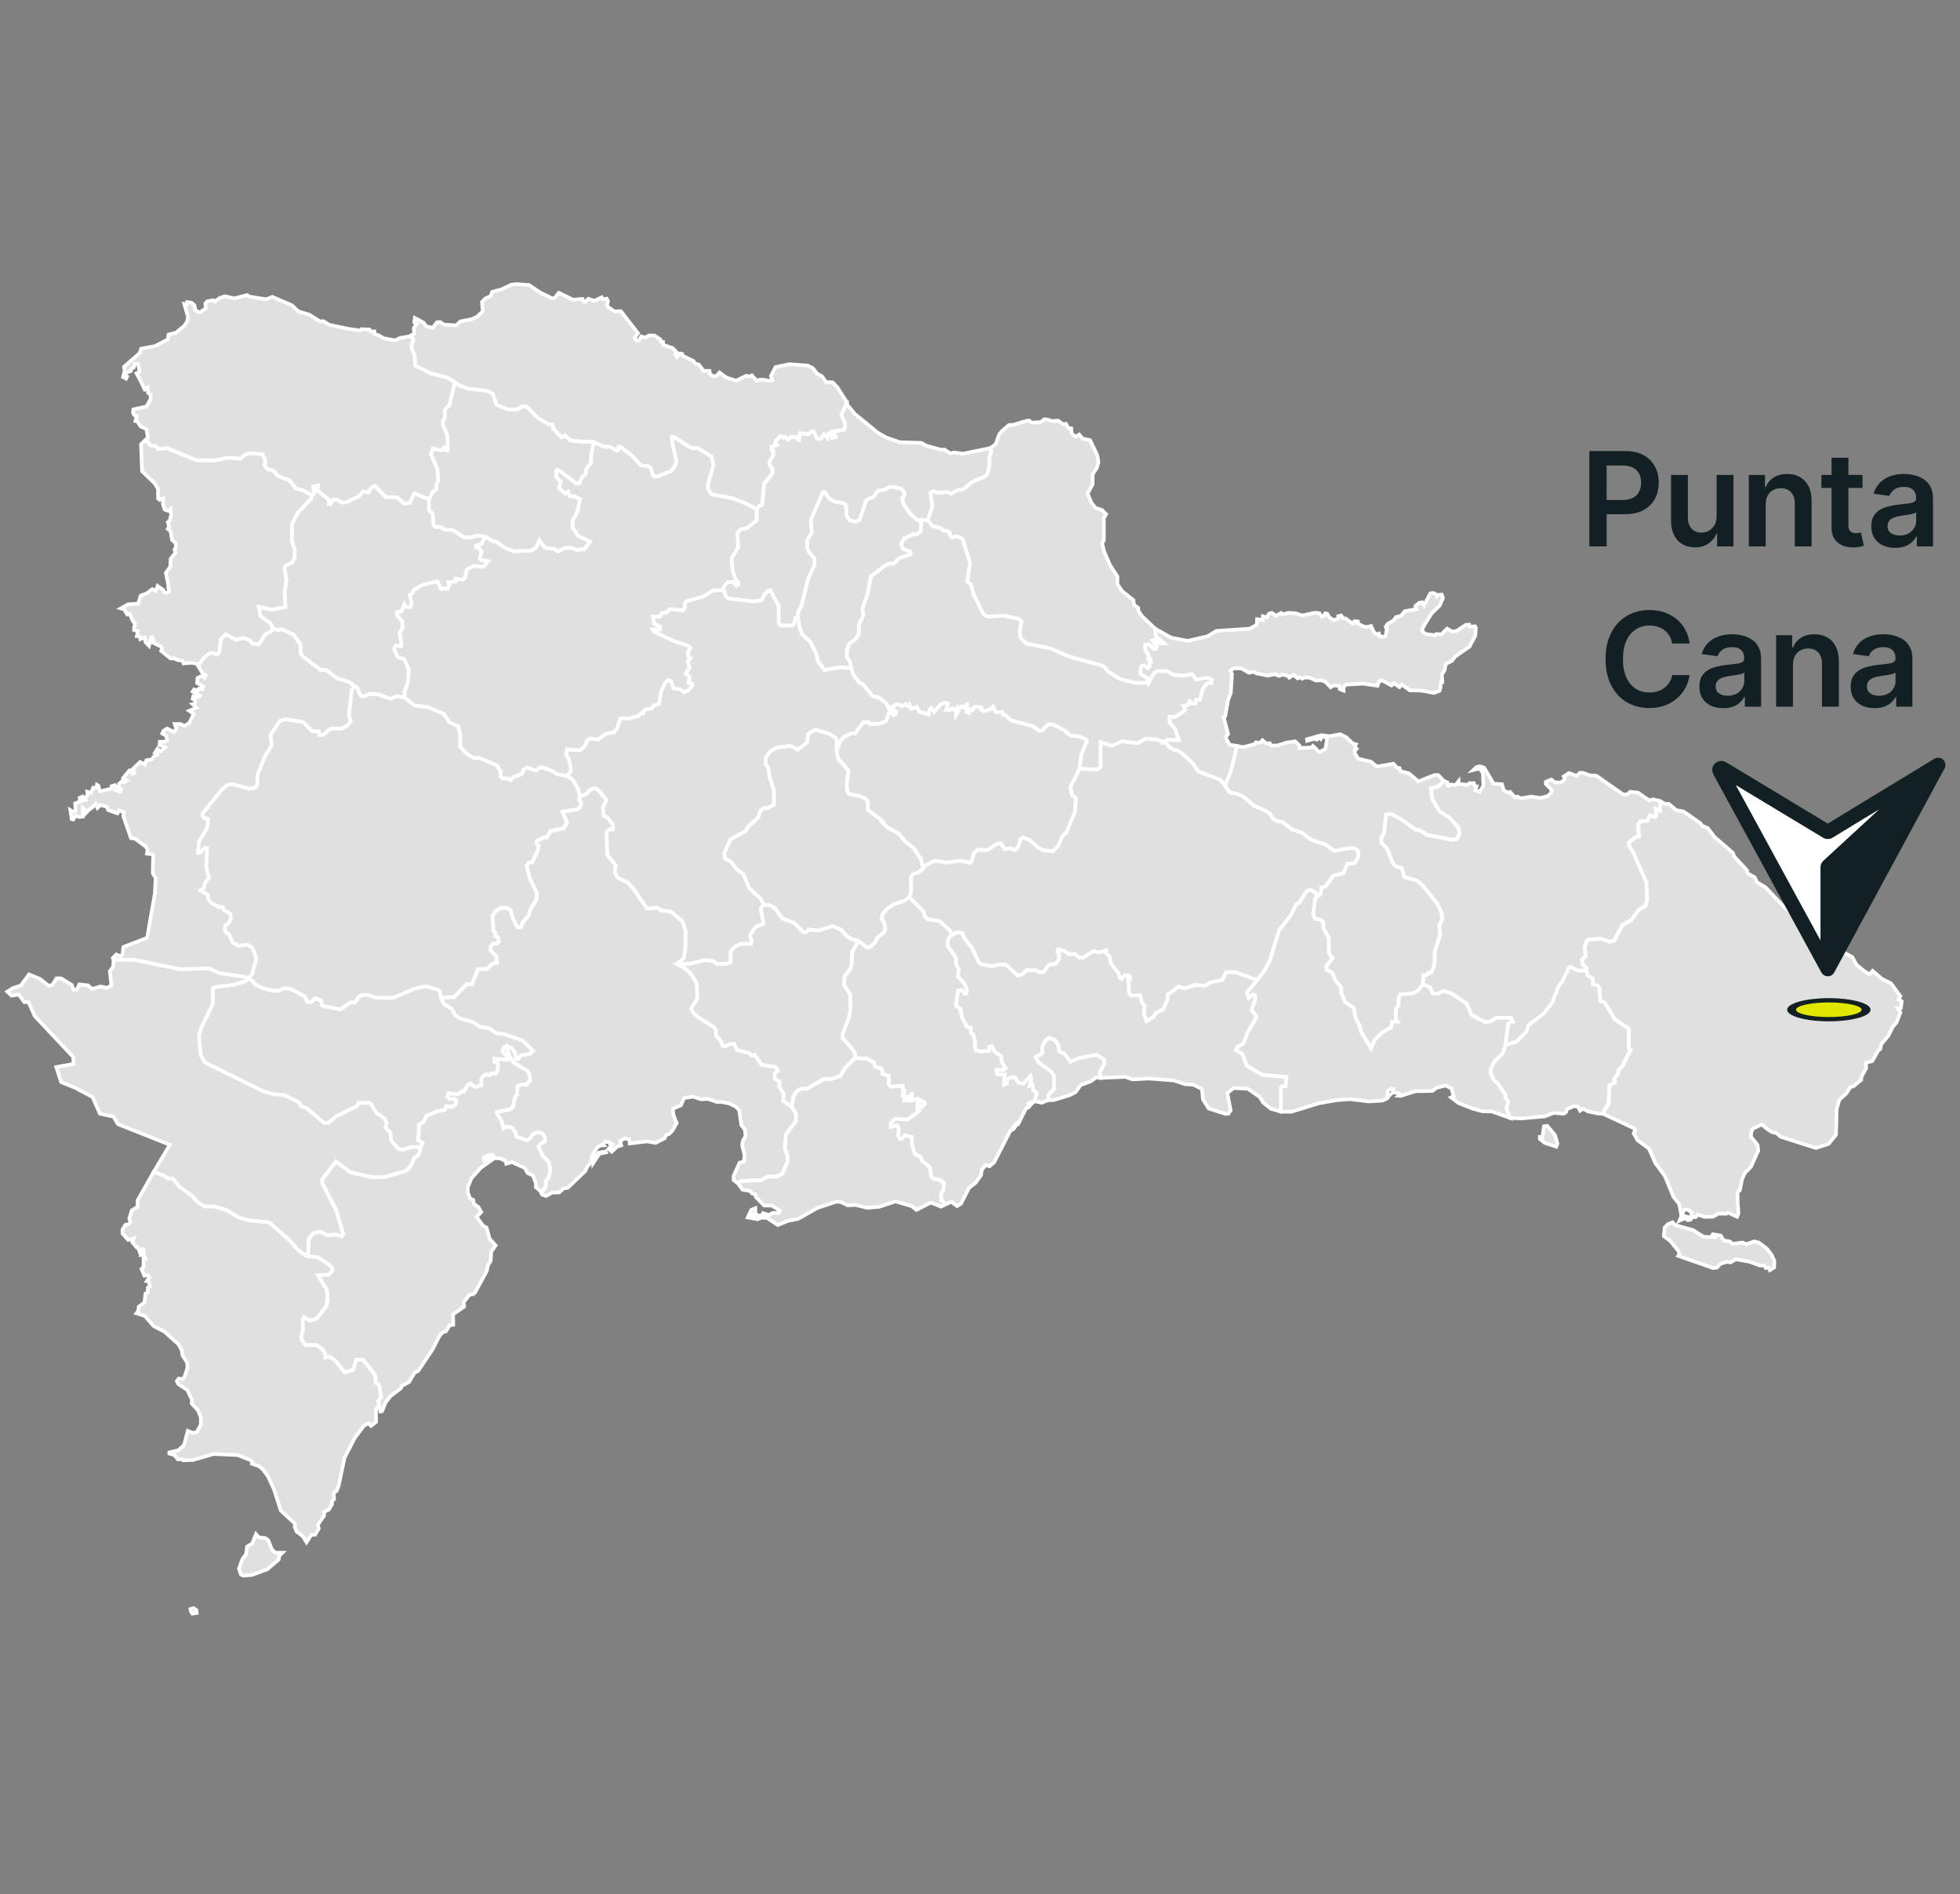
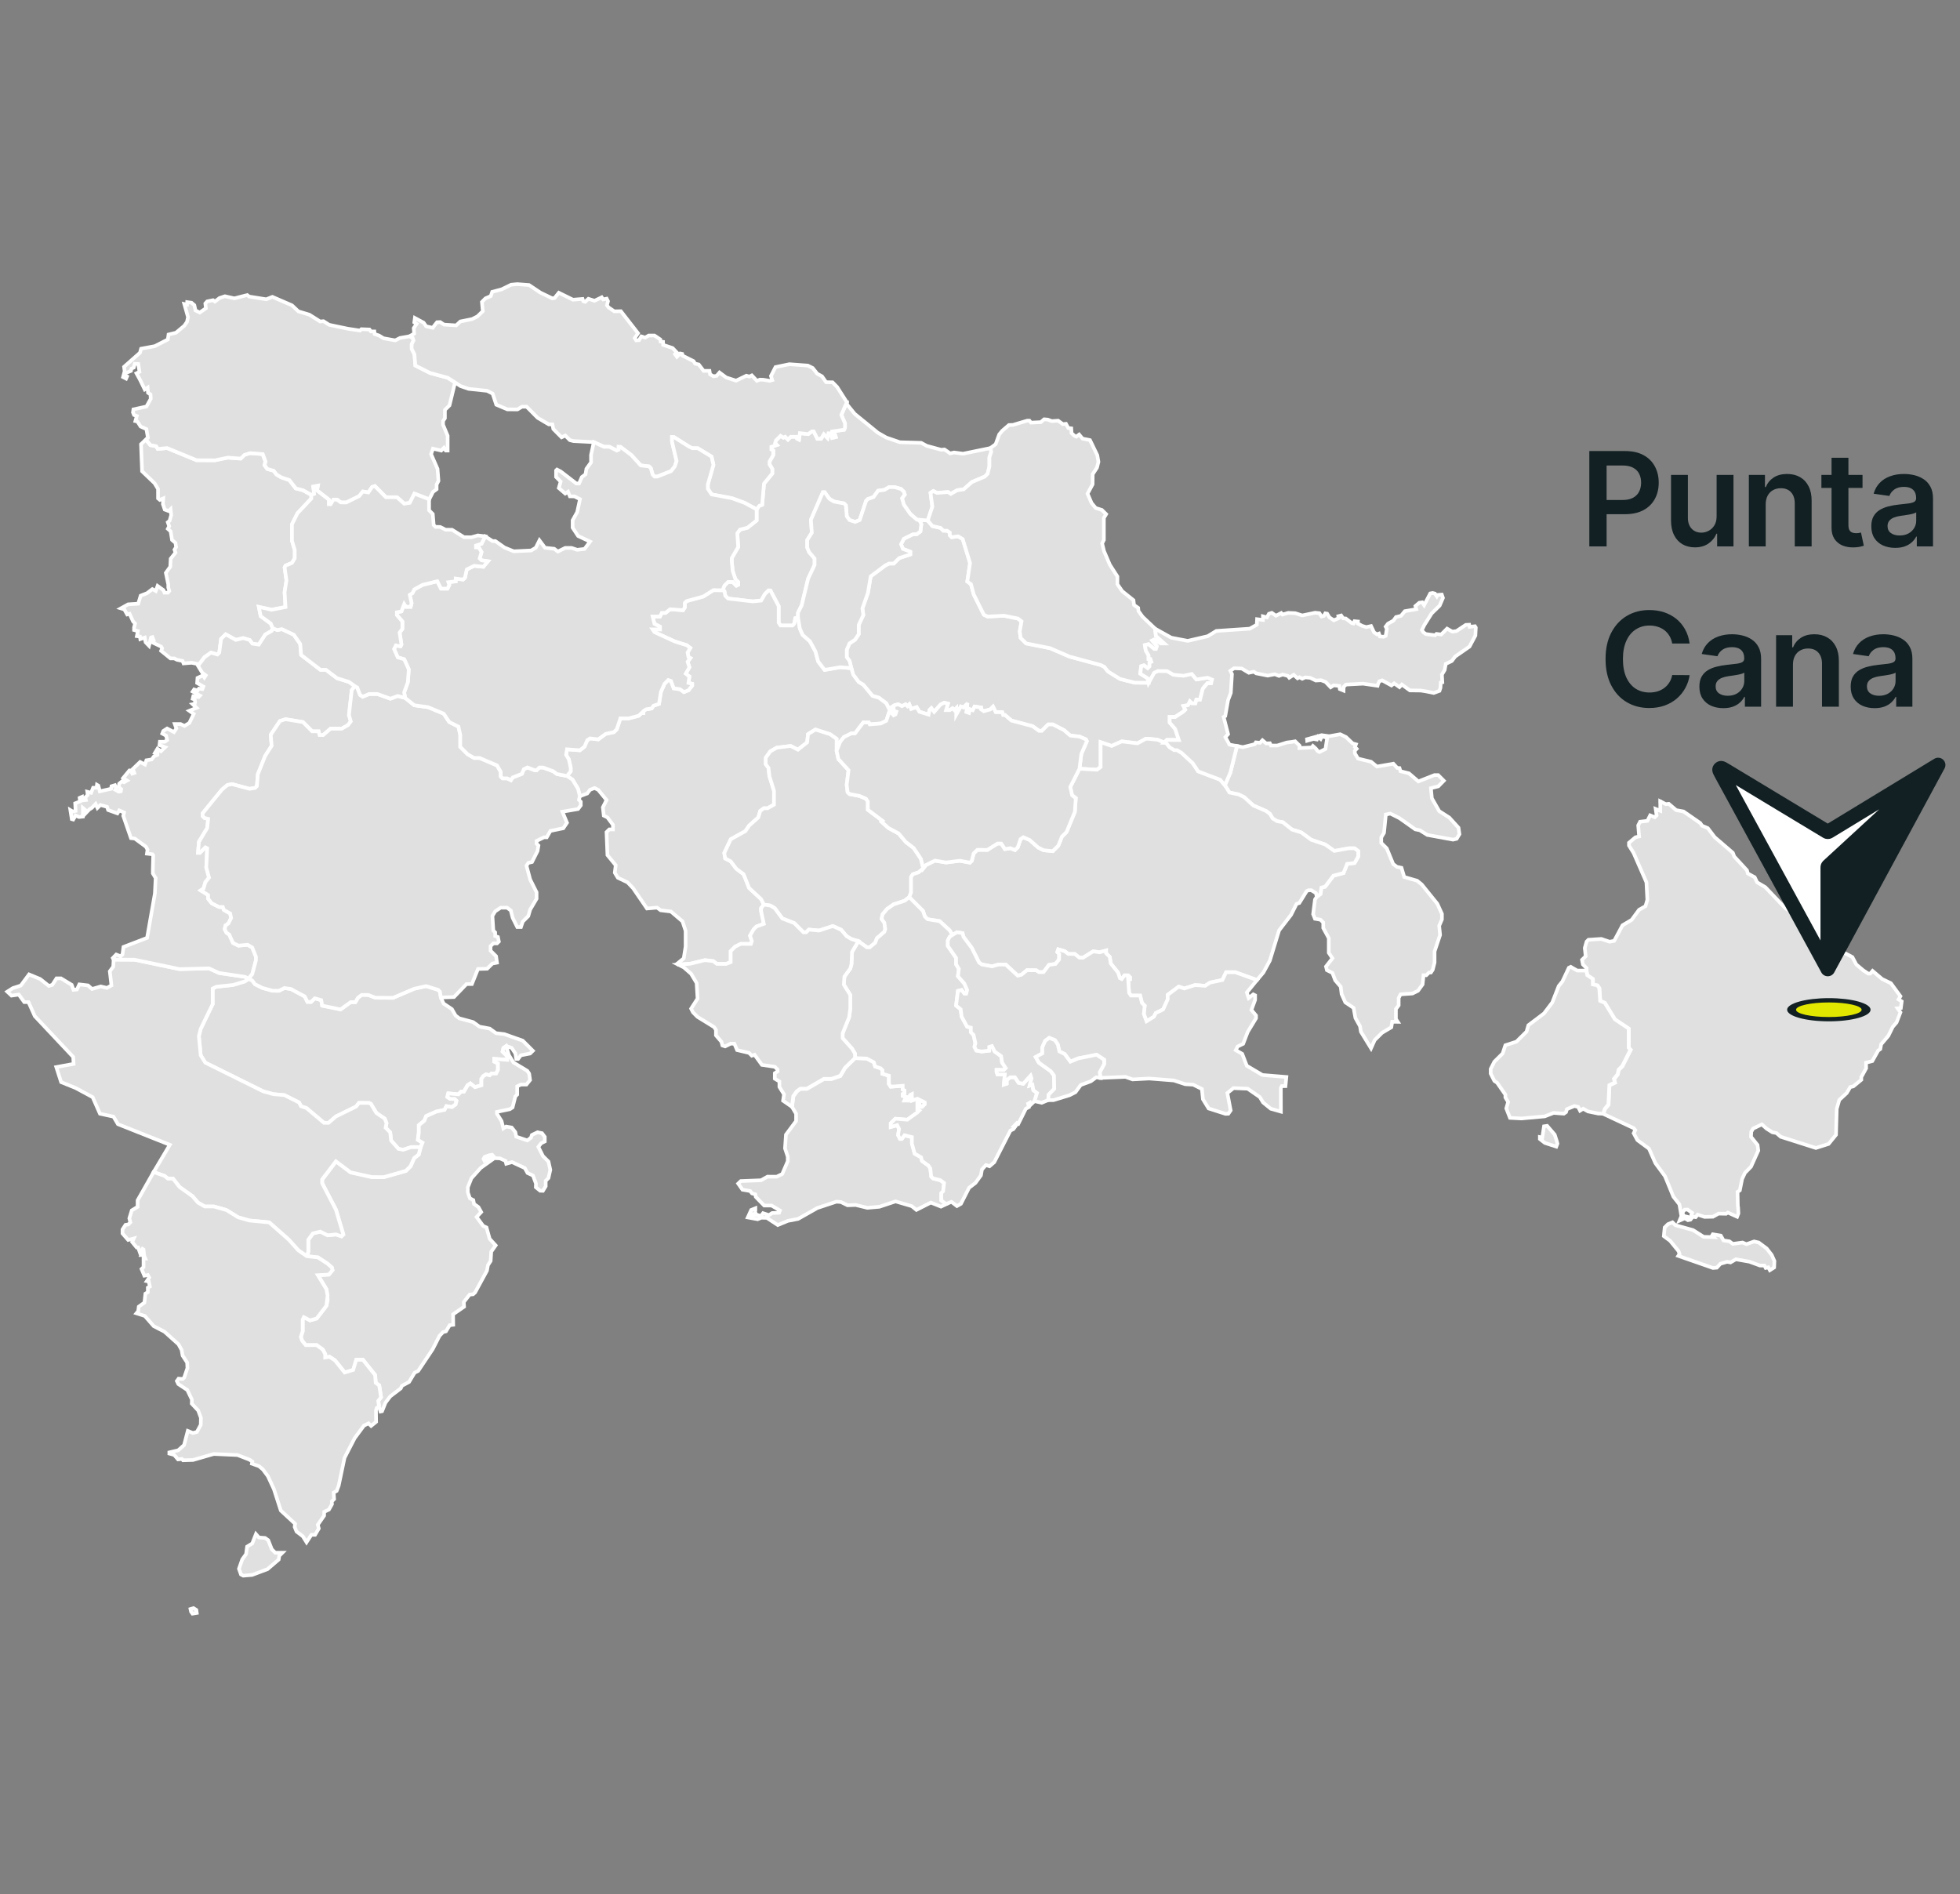
<svg xmlns="http://www.w3.org/2000/svg" width="269" height="260" viewBox="0 0 269 260" fill="none">
  <rect x="0" y="0" width="269" height="260" fill="#808080" stroke="none" />
-   <path d="M83.112 158.039L83.171 158.164L82.269 158.348L81.465 159.559L81.484 159.024L82.151 158.223L83.112 158.039ZM79.584 109.282L80.595 108.911L80.975 108.409L81.606 108.159L82.111 108.415L83.247 109.807L82.742 110.812L82.866 111.947L83.372 112.2L84.13 113.211V113.841L83.624 113.838L83.247 114.216L83.372 117.364L84.507 118.756L84.379 119.783L84.796 120.472L86.126 121.103L86.897 121.914L88.798 124.694L90.187 124.576L90.669 124.934L92.081 125.108L93.666 126.457L94.096 127.763V129.923L93.84 131.542L92.951 132.257L93.088 132.395L93.847 132.776L94.858 133.662L95.616 134.923L95.741 137.06L94.858 138.438L95.111 138.944L95.741 139.578L98.012 140.973L98.265 141.35V142.105L99.023 142.988L99.148 143.49L99.526 143.619L100.284 143.244L100.79 143.248L101.167 144.131L102.808 144.518L103.186 144.899L103.563 144.774L104.574 146.163L106.341 146.425L106.718 146.803V147.055L106.341 147.305V148.06L106.971 148.441V149.196L107.601 150.204L107.473 151.083L108.688 151.92L109.239 152.849V153.854L107.847 155.728L107.719 157.609L108.097 158.742V159.369L107.338 161.122L106.58 161.493L105.316 161.486L104.433 161.982L101.656 162.093L101.292 162.438L100.685 161.965V161.391L101.508 159.582L102.096 159.438L102.195 158.574L101.86 157.219L101.938 156.601L102.313 155.965L102.234 155.039L101.745 154.422L101.449 152.386L100.96 151.874L100.038 151.444L98.978 151.238L98.41 151.257L97.175 150.827L96.213 150.89L95.133 150.519L93.899 150.702L93.446 151.71L92.347 152.183L92.386 152.8L92.484 153.21L92.878 154.136L92.291 155.164L91.821 155.656L91.431 155.758L91.214 156.23L89.98 156.867L88.801 156.661L86.428 156.949L86.369 156.395L85.722 156.25L85.135 156.598L85.253 157.215L84.665 157.399L83.959 158.079L83.802 157.934L84.038 157.708L83.549 157.668L84.018 157.094L83.746 157.031L83.687 156.785L83.04 156.723L82.725 157.031L82.863 157.196L82.315 157.238L81.904 157.586L81.317 158.469L81.12 159.29L81.258 159.497L80.631 160.071L80.335 160.728L77.922 163.029L77.355 163.111L76.747 163.666L75.785 163.685L74.942 164.158L74.394 163.974L74.138 163.429L74.525 163.443L74.906 162.819V162.067L75.287 161.693L75.539 160.564L75.287 159.434L74.528 158.676L73.898 157.419L74.275 156.92L74.781 156.67V156.043L74.403 155.538L73.773 155.41L73.015 155.784L72.887 156.162L72.381 156.536L70.865 156.024L70.74 155.397L70.234 154.766L69.476 154.635L69.099 154.885L68.846 153.88L68.216 152.872V152.623L69.985 152.255L70.363 152.006L70.743 150.502L70.996 150.253V149.124L71.502 148.877L72.26 148.881L72.766 148.257L72.641 147.377L72.388 147L70.494 145.857L69.864 144.85L69.486 143.592L70.244 143.848L70.75 144.607L70.875 145.362L71.127 145.365L71.505 144.866L72.769 144.623L73.146 144.249L71.758 142.86L69.233 141.967L68.097 141.836L67.215 141.202L65.826 140.943L64.943 140.31L63.049 139.797L62.543 139.42L62.038 138.537L60.902 137.775L60.524 136.935L62.327 136.876L64.04 135.1H64.782L65.619 133.022L66.88 132.989L67.599 132.277L68.229 132.155L68.104 131.276L67.346 130.517V129.887L67.723 129.513L68.229 129.516L68.482 129.267L68.357 128.636L67.979 128.508V128.006L67.727 127.753L67.602 125.741L67.979 125.114L68.738 124.615L69.621 124.622L70.126 125.003L70.379 126.01L71.009 127.271L71.515 127.274L71.767 126.519L72.526 125.767L72.779 124.888L73.665 123.384V122.504L72.782 120.738L72.276 118.848L72.529 118.47L73.035 118.349L73.793 116.842L73.918 116.087L73.665 115.834V115.457L74.676 114.958L75.057 114.961L75.562 114.081L77.332 113.713L77.837 112.962L77.207 111.448L79.354 111.084L79.735 110.582V110.076L79.482 109.823L79.584 109.282Z" fill="#E0E0E0" stroke="white" stroke-width="0.5" />
  <path d="M34.115 134.329L34.621 134.581L34.998 135.087L36.009 135.596L37.398 135.98L38.281 135.986L39.039 135.612L39.922 135.743L41.816 136.761L42.197 137.516L42.7 137.519L43.205 137.02L44.088 137.276L44.216 138.031L46.74 138.547L48.129 137.549L48.763 137.552L49.14 136.928L49.646 136.554L50.529 136.558L51.54 136.942L53.939 136.955L56.844 135.714L58.486 135.346L60.127 135.858L60.38 136.111L60.505 136.909L60.882 137.746L62.021 138.507L62.523 139.39L63.029 139.771L64.923 140.283L65.806 140.917L67.198 141.176L68.081 141.81L69.217 141.941L71.741 142.837L73.13 144.226L72.752 144.6L71.488 144.846L71.108 145.345H70.855L70.73 144.59L70.225 143.832L69.47 143.576L69.089 143.825L68.964 144.328L69.594 144.961V145.463L67.825 145.326V145.703L68.331 145.959V146.839L68.078 147.338L67.448 147.335L67.195 147.584L66.689 147.456L66.308 147.705L66.056 148.08V148.959L65.173 149.206L64.542 148.7L64.162 148.95L63.656 149.826L63.279 149.823L62.898 150.197L61.509 150.066L61.384 150.565L61.762 150.821L62.395 150.824L62.648 151.077L62.52 151.576L62.015 151.95L61.256 151.822L61.004 152.321L59.868 152.567L58.479 153.188L58.227 153.815L57.468 154.438V155.065V155.443L57.34 156.444L57.97 156.825L57.718 157.452L56.457 157.445L55.321 157.813L54.688 157.685L53.68 156.549L53.552 155.42L52.922 154.789L53.05 154.159L52.797 153.532L51.661 152.771L50.903 151.513L50.65 151.385L49.261 151.375L48.881 151.878L46.104 153.243L45.093 154.117L44.462 154.113L42.063 152.091L41.304 151.835L41.055 151.33L39.033 150.315L37.519 150.181L36.131 149.797L28.177 145.857L27.543 144.85L27.294 142.207L27.547 141.206L29.188 137.821V135.684L29.694 135.435L31.968 135.195L33.61 134.703L34.115 134.329Z" fill="#E0E0E0" stroke="white" stroke-width="0.5" />
  <path d="M69.47 143.576L69.847 144.833L70.478 145.841L72.372 146.983L72.625 147.361L72.749 148.24L72.244 148.864L71.486 148.861L70.98 149.11V150.239L70.727 150.489L70.35 151.996L69.972 152.245L68.203 152.613V152.866L68.833 153.873L69.086 154.878L69.463 154.628L70.222 154.76L70.727 155.39L70.852 156.017L72.368 156.529L72.874 156.155L73.002 155.781L73.76 155.41L74.391 155.538L74.768 156.043V156.67L74.263 156.92L73.885 157.419L74.515 158.676L75.274 159.434L75.526 160.567L75.274 161.696L74.893 162.07V162.822L74.512 163.446L74.128 163.433L73.54 162.95L73.56 162.458L73.147 161.348L72.401 161L72.03 160.324L70.264 159.503L69.48 159.73L69.381 159.339L68.616 158.991L67.97 158.971L67.54 158.499L67.149 158.561L66.522 158.788L66.365 159.053L66.483 159.3L67.267 158.847L67.504 158.889L67.582 159.155L65.974 160.304L64.7 161.722L64.211 162.953V163.672L64.487 164.473L64.96 164.719L65.058 165.254L65.665 165.684L66.04 166.361L65.413 167.037L66.315 168.268L66.768 168.475L67.202 170.034L68.026 170.937L67.418 171.8L67.34 173.074L66.969 173.648L66.831 174.406L65.203 177.4L64.927 177.646L64.457 177.689L63.653 178.713L63.692 179.35L62.182 180.397L62.202 181.832L61.713 181.894L61.204 182.735L60.81 182.836L60.321 183.348L59.379 185.193L57.396 188.164L56.907 188.41L56.142 189.681L55.161 190.212L55.003 190.56L53.552 191.667L52.906 192.527L52.436 193.695L52.219 193.738L52.029 193.101L51.927 192.271L52.305 191.772L52.052 190.144L51.576 189.796L51.494 188.729L49.823 186.634H48.904L48.487 188.029L47.319 188.377L45.992 186.726L45.234 186.221L44.646 186.319V185.847L44.312 185.236L43.478 184.625H41.974L41.472 184.015L41.305 183.493L41.554 182.708V181.139L41.722 180.791L42.555 181.228L43.474 180.965L44.811 179.219L44.978 178.434L44.811 176.951L43.642 175.03L45.145 174.942L45.644 174.331L45.562 173.983L44.978 173.458L43.642 172.585L42.122 172.417L42.332 171.797V170.165L42.962 169.292L43.974 169.046L44.985 169.555L46.12 169.436L46.879 169.693L47.131 169.443L46.124 166.052L44.23 162.405V161.903L46.124 159.405L48.142 160.921L51.048 161.565L52.689 161.575L55.719 160.714L56.349 160.091L56.855 158.965L57.485 158.466L57.738 157.465L57.99 156.838L57.36 156.457L57.488 155.452V155.075V154.448L58.246 153.824L58.499 153.197L59.888 152.577L61.024 152.334L61.276 151.832L62.035 151.963L62.54 151.589L62.668 151.086L62.416 150.834L61.785 150.83L61.408 150.578L61.536 150.075L62.924 150.21L63.302 149.836L63.679 149.839L64.185 148.963L64.562 148.713L65.193 149.219L66.076 148.972V148.093L66.328 147.718L66.709 147.469L67.215 147.597L67.468 147.347L68.098 147.351L68.35 146.848V145.969L67.845 145.716V145.338L69.614 145.473V144.971L68.984 144.341L69.112 143.838L69.47 143.576Z" fill="#E0E0E0" stroke="white" stroke-width="0.5" />
  <path d="M20.007 60.344L20.634 61.099L21.389 61.23L21.642 61.611L22.905 61.493L26.946 63.157L29.471 63.173L31.243 62.806L33.006 62.94L33.512 62.438L34.27 62.189L36.036 62.323L36.417 63.337L36.289 63.843L36.666 64.352L37.553 64.611L37.93 65.117L38.56 65.501L39.696 65.885L40.579 67.031L41.59 67.287L42.726 67.927V68.432L40.832 70.445L40.074 71.958V74.233L40.451 75.496V76.636L40.07 77.266L39.187 77.637L39.063 77.89L39.312 79.662L39.059 81.3L39.184 83.322L37.29 83.69L35.524 83.303L35.777 84.567L37.165 85.584L37.418 86.214L37.29 86.595L36.407 87.094L35.521 88.476L34.638 88.345L34.26 87.839L33.377 87.583L32.366 87.829L30.977 87.065L30.344 87.692L30.091 89.582L29.838 89.835L28.955 89.576L28.072 90.203L27.314 91.207L27.045 91.119L26.3 90.968L25.193 91.056L25.052 90.712L24.304 90.567L23.916 90.367H23.391L22.863 89.934L22.114 89.33L22.252 88.982L22.114 88.752L20.975 88.204L21.113 87.944L20.919 87.452L20.726 87.511L20.45 88.64L19.98 88.148L19.866 87.514L19.258 87.718L19.203 87.37L18.786 87.314L18.924 86.618L18.398 86.474V86.129L18.536 85.578L18.257 85.289L17.784 84.248L17.453 84.337L17.062 83.644L16.593 83.5L17.587 82.948L18.973 82.859L19.304 81.76L20.191 81.412L20.91 80.86L21.379 81.12L21.628 80.424L22.433 81.001L22.57 81.346H23.043L23.237 81.116L23.096 80.654V80.217L22.761 78.628L23.368 77.788L23.424 76.688L24.087 75.848L23.946 75.444L24.169 75.096L24.084 74.515L23.611 74.111L23.417 72.926L23.033 72.585L23.221 72.23L23.027 71.682L23.276 71.478L23.496 70.697L23.411 69.886L23.161 70.146L22.61 69.945L22.357 69.194L22.41 68.412L21.94 68.616L21.691 68.412L21.688 67.109L21.218 66.328L19.498 64.68L19.354 60.974L20.007 60.344Z" fill="#E0E0E0" stroke="white" stroke-width="0.5" />
  <path d="M127.33 71.439L127.961 72.201L129.096 72.46L129.477 72.841L129.979 72.844L130.36 73.1V73.478L130.613 73.734L131.496 73.612L132.126 73.993L133.137 77.286L132.757 79.81L133.262 80.191L133.64 81.583L135.028 84.37L135.534 84.622L137.805 84.511L139.699 84.898L140.205 85.282L139.952 86.668L140.077 87.554L140.835 88.315L144.118 88.965L146.77 90.114L151.061 91.276L151.566 91.532L152.072 92.166L153.713 93.184L155.732 93.699L157.626 93.709L158.384 92.327L158.89 92.077L160.154 92.084L161.037 92.593L162.425 92.727L163.561 92.481L164.195 93.243L165.708 93L166.341 93.256L166.213 93.758L165.708 93.755L165.078 94.51L164.697 96.02L164.191 96.017L164.067 96.522L163.561 96.519L163.308 96.266L163.056 96.768L162.425 96.89L162.678 97.395L162.425 97.648L161.286 98.397L160.531 98.393V99.151L161.286 100.038L161.792 101.554L160.15 101.545L159.77 101.919L158.887 101.538L157.623 101.403H157.245L156.109 102.027L153.963 101.761L152.574 102.385L151.057 101.87V105.274L150.552 105.651L148.152 105.51L148.405 103.494L149.163 101.735L149.039 101.482L148.152 101.098L146.892 100.964L146.009 100.202L144.492 99.437L143.862 99.434L142.975 100.314L142.598 100.31L141.715 99.674L138.81 98.902L137.927 98.141L137.674 98.137L137.549 97.76L136.663 97.753L136.285 96.995L135.908 97.372L135.022 97.618L134.644 97.366V97.113L133.761 96.982L133.508 97.484L133.127 97.356L133.003 97.861L132.622 97.73L132.75 96.975L132.622 96.722L132.244 97.1L131.867 96.972L131.233 98.101V97.218L130.981 97.471L130.728 97.218L130.35 97.468L129.845 97.464L130.098 96.581L129.592 96.453L129.087 96.703L128.203 97.707L127.826 97.202L127.573 97.451L127.445 98.081L126.185 97.694L125.804 97.064L125.049 97.31L124.796 96.68L124.543 96.929L124.291 96.676L123.785 96.926L123.279 96.67L122.774 96.795L122.396 97.044V97.297L122.649 97.172L122.646 97.55L122.144 97.546L121.638 96.535L120.627 95.77L119.744 95.514L118.484 93.994L117.85 93.614L117.095 92.599L116.842 91.713L116.589 90.702L116.212 90.196V89.185L116.589 88.306L117.348 87.803L117.853 87.048V85.788L118.487 84.403L118.359 83.516L119.117 81.376L119.498 79.104L121.52 77.598L122.026 77.348L122.656 77.351L123.414 76.6L124.931 76.101V75.723L123.92 75.339L123.667 74.706L124.044 73.947L125.308 73.323L125.814 73.327L126.319 72.949L126.447 71.942L126.194 71.433L125.814 71.305L127.33 71.439Z" fill="#E0E0E0" stroke="white" stroke-width="0.5" />
-   <path d="M203.093 105.175L203.681 105.362L204.994 107.568L206.133 107.631L206.389 108.497L207.056 108.826L207.253 108.701L207.919 109.423L208.293 109.341L208.687 109.587L210.158 109.341L211.356 109.525L212.337 109.298L212.849 108.885L212.968 108.412L212.144 107.588L212.163 107.319L212.909 106.991L213.398 107.381L214.163 107.401L214.576 107.174L214.734 106.823L214.616 106.577L215.321 106.104L216.401 106.495L216.812 106.081H217.265L218.167 106.413L219.09 106.475L222.78 109.052L223.347 109.032L223.741 108.681L224.782 108.786L226.351 109.86L226.899 109.715L227.838 109.984V111.255L227.208 110.999L227.333 111.882L227.08 112.131L226.45 111.875L226.072 112.63L225.061 112.752L224.808 113.254L224.933 114.767L224.427 114.892L223.544 115.644V116.021L224.175 117.032L225.941 121.07L226.065 123.463L225.813 124.343L224.93 124.842L223.919 126.22L222.655 126.969L221.519 129.103L220.889 129.224L219.753 128.84L217.987 128.955L217.734 129.204L217.481 130.084L217.606 131.217L217.101 131.716L217.229 132.346L217.734 132.851V133.229L216.47 133.222L215.587 132.714L215.334 132.838L214.451 134.719L213.946 135.346L213.063 137.605L211.927 139.108L209.78 140.73L209.527 141.61L208.139 142.985L206.622 143.481L207.003 140.467L207.633 140.221L207.381 139.719L205.362 139.706L204.603 140.205L203.845 140.326L201.951 139.312L201.321 137.798L199.302 136.403L198.166 136.019L197.408 136.393L196.65 136.39L196.272 135.507L195.264 135.123L195.392 133.866L195.77 133.869L196.147 133.495H196.4L196.653 133.121L196.906 132.116V130.606L197.664 128.348L197.539 127.09L197.917 126.211V125.456L197.286 124.067L195.143 121.411L194.513 120.906L192.746 120.394L192.369 119.133L191.739 119.005L191.233 118.624L190.35 116.478L189.592 115.719V114.964L189.969 114.337L190.222 111.819L190.852 111.698L192.116 112.335L194.263 113.858L194.893 113.989L195.904 114.626L199.44 115.276L199.945 115.155L200.326 114.528L200.201 113.645L198.938 112.253L197.549 111.363L196.538 109.594L196.413 108.208L197.424 107.962L198.179 107.191L198.649 107.394V107.785L198.846 107.91L199.121 107.683L199.748 107.765L200.182 107.23L200.201 107.621L200.887 107.664L201.377 107.746L201.652 107.499H202.279L202.397 107.89L202.654 107.933L202.476 108.468L203.064 108.675L203.592 107.87L203.514 106.075L203.061 105.477L202.217 105.684L202.627 105.293L203.093 105.175Z" fill="#E0E0E0" stroke="white" stroke-width="0.5" />
  <path d="M116.245 55.21V55.502L117.305 56.805L120.483 59.395L121.641 60.059L123.506 60.699L126.428 60.784L127.192 61.197L129.175 61.736L129.625 61.693L130.409 62.232L130.941 62.107L132.175 62.274L135.924 61.503L136.046 62.005L135.793 62.763V64.027L135.54 65.038L135.159 65.416L133.393 66.164L132.254 67.169L131.371 67.29L130.488 67.792L130.107 67.536L128.594 67.654L128.089 67.398L127.711 67.648L127.961 69.549L127.33 71.439L125.814 71.305L124.931 70.54L124.048 69.273L123.795 68.387L124.172 67.881L124.048 67.5L123.67 67.12L122.784 66.863L122.029 66.857L121.395 67.234L120.512 67.356L119.882 68.236L119.124 68.485L118.871 68.738L117.985 71.387L117.354 71.636L116.596 71.38L116.218 70.871L116.09 69.355L115.838 69.099L114.449 68.84L113.819 68.456L113.189 67.566H112.936L111.294 71.347L111.419 73.12L110.786 74.128V75.139L111.038 75.769L111.797 76.659V77.545L110.91 79.433L110.027 83.093L109.522 84.101L109.519 84.731L109.141 84.852L109.013 85.611L108.764 85.86L107.119 85.854L106.869 85.473V83.201L105.734 81.048L105.481 81.044L104.975 81.547L104.47 82.43L103.334 82.548L99.923 82.151L99.546 81.77L99.418 81.136L99.165 81.008L99.421 80.378L99.927 79.876L100.557 79.879L101.062 80.388L101.315 80.263V79.886L100.934 79.505L100.557 78.366L100.432 77.102V76.597L101.315 75.083L101.19 73.189L101.571 72.684L102.579 72.437L103.843 71.433V69.916L104.224 69.414L104.601 69.289L104.854 66.381L105.993 64.996V64.365L105.612 63.732V63.351L106.118 62.468L106.121 61.834L105.868 61.706V61.329L106.623 61.079L106.374 60.827L106.499 60.446L107.129 59.819L107.51 60.072L107.762 59.947L108.14 60.328L108.521 59.95L109.404 59.957V60.209L109.656 60.337L109.781 59.451L110.92 59.586L111.426 59.208L111.675 59.212L112.181 60.226L112.686 60.229L113.067 59.599L113.569 60.108L113.697 59.474L113.95 59.477L114.203 60.111L114.705 59.986L114.58 59.605H114.203V59.225L115.844 58.982L115.969 58.729V58.095L115.467 56.953L116.225 55.21H116.245Z" fill="#E0E0E0" stroke="white" stroke-width="0.5" />
  <path d="M198.153 107.158L197.398 107.929L196.387 108.176L196.512 109.561L197.523 111.33L198.912 112.22L200.175 113.612L200.3 114.495L199.923 115.122L199.417 115.246L195.882 114.597L194.871 113.96L194.24 113.832L192.093 112.308L190.83 111.672L190.199 111.793L189.947 114.311L189.569 114.938V115.693L190.327 116.451L191.21 118.598L191.716 118.979L192.346 119.11L192.724 120.371L194.49 120.883L195.12 121.392L197.267 124.047L197.897 125.436V126.191L197.52 127.071L197.644 128.331L196.886 130.593V132.103L196.633 133.107L196.381 133.485H196.128L195.75 133.859L195.373 133.856L195.245 135.113L194.611 135.99L193.853 136.364L192.212 136.482L191.959 136.984V137.989L191.581 138.491V139.873L191.834 140.251L191.076 140.247L190.948 141.002L189.684 141.751L188.673 142.752L188.167 143.881L186.779 141.613L186.654 140.858L186.024 139.722L185.771 138.337L184.635 137.575L184.13 136.439L184.005 135.432L183.247 134.549L182.869 133.541L182.111 133.16L181.986 132.658L182.872 131.532L182.367 130.773V128.761L181.609 127.373V126.618L181.231 126.237L180.473 126.106L180.22 125.475L180.473 123.463L180.726 123.085L181.231 122.711L181.359 121.832L181.865 121.71L183.004 120.207L184.392 119.836L184.898 118.578L185.909 118.457L186.414 117.577V116.822L185.909 116.441L185.151 116.438L183.132 116.806L181.868 115.916L179.974 115.276L178.585 114.262L177.322 113.878L176.061 112.863L175.303 112.732L174.672 112.351L174.295 111.721L173.789 111.34L172.023 110.575L170.763 109.433L170.004 109.052L168.741 108.793L168.11 107.782L168.869 106.022L169.771 102.388L170.576 102.552L172.224 102.139L172.361 101.893L172.929 101.955L173.264 101.604L173.773 102.037L174.282 102.017L174.42 102.326H175.303L176.616 101.912L177.282 101.83L177.755 101.748L178.362 102.346L178.342 102.677L180.03 102.595L180.187 102.388L180.598 102.759L180.854 103.091L181.09 103.216L181.914 102.802L182.15 101.256L181.425 101.072L181.248 101.423L180.893 101.134L180.735 101.505L180.266 101.42L179.403 101.669L179.383 101.463L181.385 100.905L182.426 101.049L183.936 100.78L184.74 101.17L185.643 102.037L186.093 102.162L185.955 102.533L186.191 102.779L185.935 103.048L185.955 103.419L186.385 104.122L188.171 104.555L188.975 105.215L191.23 104.824L191.759 105.402L192.074 105.421L192.212 105.855L193.37 106.144L194.664 107.256L196.86 106.39H197.388L198.153 107.158Z" fill="#E0E0E0" stroke="white" stroke-width="0.5" />
  <path d="M15.598 131.709L18.457 131.725L24.645 133.015L28.686 132.914L30.075 133.551L33.61 134.072L34.115 134.329L33.61 134.703L31.969 135.195L29.694 135.435L29.188 135.684V137.821L27.547 141.206L27.294 142.207L27.544 144.849L28.177 145.857L36.131 149.796L37.52 150.181L39.033 150.315L41.055 151.329L41.304 151.835L42.063 152.091L44.462 154.113L45.093 154.116L46.104 153.243L48.881 151.878L49.262 151.375L50.65 151.385L50.903 151.513L51.661 152.771L52.797 153.532L53.05 154.159L52.922 154.789L53.552 155.42L53.68 156.549L54.688 157.685L55.322 157.813L56.457 157.445L57.718 157.452L57.465 158.453L56.835 158.952L56.329 160.078L55.699 160.701L52.666 161.565L51.025 161.555L48.119 160.912L46.1 159.395L44.206 161.893V162.395L46.1 166.042L47.108 169.437L46.855 169.683L46.097 169.43L44.961 169.548L43.95 169.043L42.943 169.286L42.309 170.162V171.79L42.099 172.411L40.95 171.62L39.614 170.136L36.942 167.776L34.188 167.516L32.678 167.08L31.073 166.085L29.346 165.593H28.092L27.176 165.071L26.424 164.194L24.632 162.914L23.749 161.778L23.04 161.775L22.584 161.401L21.083 160.872L23.309 157.13L16.186 154.297L15.575 153.263L13.717 152.862L12.716 150.594L10.385 149.334L8.389 148.529L7.723 146.461L10.103 146.025L10.047 145.076L4.775 139.472L3.912 137.546H3.331L2.579 136.512L1.581 136.656L1 136.111L1.775 135.619L2.855 135.271L3.987 133.744L5.514 134.375L6.705 135.323L7.178 135.179L7.756 134.283H8.366L9.837 135.172L10.086 135.862L10.559 135.806L10.887 135.113L12.079 135.254L12.634 135.743L13.825 135.395L14.685 135.596L15.293 135.248L15.069 133.317L15.539 132.684L15.598 131.709Z" fill="#E0E0E0" stroke="white" stroke-width="0.5" />
  <path d="M229.539 167.772L229.933 168.163L232.366 168.839L233.817 169.762L235.189 169.804L234.972 169.578L235.071 169.414L236.17 169.597L236.545 170.254L237.349 170.379L237.822 170.727L239.154 170.543L239.683 170.769L240.743 170.398L241.37 170.543L242.47 171.363L243.156 172.247L243.53 173.087L243.491 173.97L242.903 174.341L242.686 173.95L242.332 174.032L242.155 173.704H241.547L240.096 173.172L238.232 172.844L237.506 173.274L237.037 173.192L236.115 173.458L235.625 173.993L235.097 174.036L230.331 172.375L230.508 172.109L230.37 171.718L229.214 170.303L228.351 169.666L228.469 168.475L228.922 168.022L229.539 167.772ZM227.852 109.981L228.617 110.372L229.031 110.329L230.052 111.196L231.053 111.379L233.347 112.968L233.603 113.339L234.388 113.667L235.33 114.905L237.822 117.049L238.019 117.564L239.765 119.461L239.883 119.895L240.825 120.41L241.16 121.109L242.279 121.769L245.027 124.654L245.949 125.295L246.304 125.275L246.521 124.779L247.013 125.068L246.934 125.314L247.19 125.643L249.485 127.681L250.191 128.052L250.916 128.134L251.642 129.083L252.525 129.825L252.544 130.196L252.879 130.649L254.232 131.368L254.76 132.375L255.742 133.199L256.408 133.633H256.684L256.999 133.262L258.312 134.374L259.51 134.952L260.823 136.741L260.567 137.175L261 137.444L260.882 138.35L260.433 138.392L260.826 138.947L260.298 140.326L259.769 140.943L259.162 142.177L258.181 143.33L258.062 143.989L257.767 144.196L256.963 145.637L256.099 145.864L256.119 146.625L255.453 147.84V148.211L254.353 149.117L253.943 149.199L253.454 150.023L252.433 150.968L252.081 152.203L251.983 155.758L250.962 157.012L249.216 157.566L244.39 156.027L243.803 155.515L243.254 155.413L242.47 154.921L241.803 154.326L240.609 154.901L240.353 155.331L240.313 156.03L241.216 157.159L241.314 157.921L240.313 160.14L239.489 160.984L239.095 161.824L238.783 163.387L238.468 163.593L238.508 165.504L238.547 165.73L238.586 166.551L238.409 167.004L237.135 166.43L236.899 166.594L235.859 166.574L235.094 167.004L233.938 167.024L232.996 166.715L232.72 167.063L232.33 167.001L231.995 167.411L231.66 167.474L231.493 167.372L231.604 167.08L231.975 167.145L232.231 166.469L231.604 166.016L231.214 166.036L230.918 166.407L231.036 166.879L231.447 166.981L231.381 167.145L230.508 167.536L230.764 166.919L230.488 165.297L229.664 164.25L228.509 161.437L227.196 159.651L226.313 157.658L224.724 156.486L224.215 155.541L224.432 155.111L224.215 154.845L220.059 152.895L220.266 152.245L220.771 151.622L220.899 148.986L221.658 148.611L221.533 148.109L222.039 147.485L222.167 146.858L222.672 146.359L223.808 144.104L223.555 143.851V141.212L221.661 139.945L220.272 137.673L219.642 137.417L219.517 135.658L219.265 135.28L218.634 135.152V134.397L217.876 133.892L217.751 133.262V132.884L217.246 132.379L217.121 131.748L217.627 131.249L217.502 130.117L217.755 129.237L218.007 128.988L219.773 128.873L220.909 129.257L221.54 129.135L222.679 127.002L223.942 126.253L224.954 124.874L225.837 124.375L226.089 123.496L225.965 121.103L224.199 117.065L223.568 116.054V115.676L224.455 114.925L224.96 114.803L224.835 113.29L225.088 112.788L226.099 112.666L226.477 111.911L227.107 112.167L227.36 111.918L227.235 111.035L227.865 111.291V110.02H227.852V109.981Z" fill="#E0E0E0" stroke="white" stroke-width="0.5" />
  <path d="M37.418 86.214L38.048 86.474L38.678 86.349L40.32 87.117L41.203 88.384L41.331 89.897L43.98 91.933L44.738 91.936L46.251 93.082L47.893 93.594L48.779 94.231H48.651L48.273 94.733L47.893 98.137L48.145 99.02L47.765 99.522L46.882 100.021L45.365 100.015L44.354 100.891L43.852 100.888L43.724 100.382L42.841 100.379L41.58 99.109L39.181 98.718L38.422 98.964L37.158 100.852L37.283 102.365L36.4 103.744L35.389 106.262L35.261 107.9L35.008 108.149L34.25 108.271L31.85 107.627L31.22 107.749L30.462 108.376L27.809 111.635V112.013L28.062 112.269L28.568 112.397L28.44 113.654L27.304 115.538L27.176 117.048L27.429 117.052L28.187 116.3L28.44 116.425L28.312 119.071L28.689 120.456L28.184 121.083L27.934 121.963L27.553 122.212L28.564 122.849V123.351L29.067 123.985L30.078 124.493H30.583L30.708 124.874L31.594 125.383L31.719 126.01L31.338 126.765L30.961 127.015L30.836 127.517L31.085 128.022L31.466 128.275L31.968 129.411L32.727 129.792L33.991 129.674L34.621 130.054L35.126 131.315V131.817L34.621 133.701L34.115 134.328L33.61 134.072L30.074 133.55L28.686 132.914L24.645 133.015L18.457 131.725L15.598 131.709L15.483 131.502L15.952 131.013L16.533 131.243L16.809 131.01L16.947 129.972L20.187 128.728L21.257 122.645L21.362 120.512L20.975 119.878V119.33L21.027 117.396L20.916 117.252L20.167 117.167L20.249 116.618L20.026 116.218L18.5 115.095L17.974 115.039L16.918 111.983L17.026 111.52L16.363 111.232L16.113 111.639L14.836 111.179L14.698 110.746L13.783 110.486L13.369 110.893L13.12 110.345L12.594 110.893L12.259 111.097L11.846 111.53V111.3L11.373 110.897L11.376 112.078L10.851 112.138L10.378 111.937L10.047 112.486L9.853 112.43L9.656 111.189L9.991 111.389L10.378 111.304L10.319 110.263L10.986 110.004L10.93 109.511L11.261 109.367L11.317 109.856L11.787 109.8L11.705 109.452L12.036 109.104L11.98 108.674L12.506 108.815L12.781 108.123H13.254L13.307 107.719L13.5 107.834L13.697 108.612L15.247 108.264L15.302 107.916L15.775 107.772L15.969 108.175L15.831 108.405L16.3 108.664L16.579 108.605L16.632 108.317L16.3 108.057L16.356 107.568L16.77 107.22L17.019 107.365L17.436 107.131L16.908 106.787L17.764 105.746H17.958L18.152 106.18L18.431 106.091L18.234 105.543L19.232 104.587L19.895 104.935L20.089 104.354L20.811 104.239L21.142 103.806L21.612 103.603V103.399L21.28 103.314L21.612 102.766L22.081 103.11L22.662 102.562L21.887 102.273L21.94 101.81H22.603L22.938 101.577L22.8 100.973L22.271 100.684L22.409 100.336L22.935 99.992L23.877 100.481L24.208 99.988L23.988 99.381H24.402H24.789L25.318 99.637L25.981 99.233L26.588 97.989L25.978 97.559L26.976 97.152L26.447 96.66L26.726 96.604L26.782 96.371L26.723 96.026L26.447 95.911L26.529 95.563L27.251 95.678L27.445 95.475L26.447 94.927L26.641 94.638L27.11 94.782L27.304 94.523L27.773 94.579L27.914 94.231L27.054 93.742L27.107 93.049L27.855 92.701L28.049 92.99L28.243 92.701L27.77 92.353L27.186 91.401L27.314 91.207L28.072 90.203L28.955 89.576L29.838 89.835L30.091 89.582L30.344 87.692L30.977 87.065L32.366 87.829L33.377 87.583L34.26 87.839L34.637 88.345L35.52 88.476L36.407 87.094L37.29 86.595L37.418 86.214Z" fill="#E0E0E0" stroke="white" stroke-width="0.5" />
  <path d="M212.335 154.527L213.376 155.738L213.671 156.664L213.75 156.972L213.592 157.383L212.023 156.871L211.337 156.335V156.07L211.672 156.132L211.908 154.592L212.335 154.527ZM206.603 143.467L208.12 142.975L209.509 141.6L209.761 140.72L211.908 139.098L213.044 137.595L213.927 135.336L214.433 134.709L215.319 132.828L215.572 132.704L216.455 133.212L217.719 133.219L217.843 133.849L218.602 134.358V135.113L219.232 135.241L219.485 135.619L219.609 137.378L220.243 137.634L221.631 139.906L223.526 141.173V143.812L223.778 144.065L222.643 146.32L222.137 146.819L222.009 147.446L221.503 148.073L221.628 148.575L220.87 148.95L220.742 151.585L220.236 152.209L220.03 152.859L219.34 152.839L217.948 152.551L217.282 152.18L216.852 152.446L216.596 151.93L216.067 151.809L215.046 152.239L214.928 152.649L214.633 152.856L213.221 152.754L212.007 153.227L208.809 153.516L207.237 153.434L206.731 152.134L206.984 151.257L206.607 150.627V150.249L205.471 148.611L205.093 148.359L204.588 147.351V146.724L205.093 145.723L206.229 144.597L206.603 143.467Z" fill="#E0E0E0" stroke="white" stroke-width="0.5" />
  <path d="M99.164 81.008L99.417 81.136L99.545 81.77L99.923 82.151L103.333 82.548L104.469 82.43L104.975 81.547L105.48 81.045L105.733 81.048L106.869 83.201V85.473L107.118 85.854L108.763 85.86L109.012 85.611L109.14 84.853L109.518 84.731L109.771 86.248L110.148 87.131L111.159 88.02L111.917 89.415L112.295 90.804L113.178 91.946L115.325 91.579L116.841 91.713L117.094 92.6L117.849 93.614L118.483 93.995L119.743 95.515L120.626 95.771L121.637 96.535L122.143 97.547L122.645 97.55L123.026 97.678L122.898 98.055L122.645 98.18L122.268 97.799H122.015L121.637 98.932L120.879 99.306L119.363 99.424L119.238 99.171L118.479 99.165L117.344 100.672L116.838 100.668L115.827 101.167L115.322 101.794L114.816 103.055V101.414L113.933 100.78L111.914 100.137L110.903 100.764L110.775 101.896L109.511 102.897L108.503 102.389L106.606 102.628L105.723 103.127L105.093 104.007V104.89L105.47 105.395L105.598 106.531L106.229 108.55L106.225 110.441L105.342 110.94L104.837 110.937L104.331 111.314L104.078 112.194L102.815 113.32L102.309 114.071L100.29 115.194L99.404 117.078L99.532 117.833L100.287 118.217L101.045 119.229L102.056 119.99L102.811 121.881L104.453 123.401L104.833 124.159L104.453 124.661V125.039L104.83 126.802L103.819 127.173L103.442 127.55L102.936 128.427L103.189 129.182L103.061 129.559L101.672 129.553L100.914 129.923L100.284 130.55V132.06L99.65 132.307L98.39 132.3L97.884 131.919L96.748 131.788L94.726 132.28L93.085 132.395L92.95 132.261L93.837 131.545L94.096 129.923V127.767L93.666 126.46L92.08 125.111L90.669 124.94L90.183 124.579L88.794 124.697L86.894 121.917L86.122 121.106L84.796 120.476L84.379 119.787L84.504 118.756L83.368 117.367L83.243 114.216L83.621 113.842L84.126 113.845V113.215L83.371 112.2L82.866 111.948L82.738 110.812L83.247 109.807L82.108 108.415L81.602 108.159L80.972 108.409L80.594 108.911L79.583 109.282L79.33 108.274L78.572 107.01L77.817 106.502L78.323 105.875V105.369L78.07 104.233L77.692 103.6L77.817 102.845L79.587 102.979L80.217 102.48L80.594 101.601L80.975 101.351L82.111 101.482L83.122 100.731L84.258 100.485L84.638 100.11L85.144 98.6L86.28 98.607L87.668 98.236L88.049 97.858L88.302 97.862V97.609L88.68 97.359L89.438 97.235L89.691 96.861L90.445 96.611L90.702 94.973L91.207 93.84L91.713 93.338L92.09 93.466L92.468 94.477L93.351 94.609L93.856 94.989L94.49 94.743L94.995 94.113V93.86L94.49 93.732L94.615 92.849L94.112 92.468L94.618 91.588L94.365 90.83L94.743 90.328L94.49 90.2L94.365 89.566L94.743 88.939L94.24 88.559L92.599 88.043L89.819 86.766L89.566 86.385L90.577 86.392V86.011L89.819 85.627L89.569 84.616L90.577 84.623L90.83 84.121L91.335 84.124L91.969 83.621L93.735 83.756L93.987 83.379V82.748L94.24 82.499L96.515 81.878L97.904 81.002L99.164 81.008Z" fill="#E0E0E0" stroke="white" stroke-width="0.5" />
  <path d="M143.3 57.55L143.789 57.593L144.357 57.8L145.221 57.737L145.867 58.213L146.301 58.174L146.616 58.752L147.026 58.794L147.065 59.458L147.476 59.828L147.712 59.934L148.106 59.645L148.575 60.203L149.596 60.41L150.598 62.481L150.755 63.39L150.558 64.178L149.967 65.087L149.951 66.476L149.262 67.759L149.813 69.043L150.381 69.726L151.225 69.992L151.812 70.573L151.5 71.088V74.111L151.264 74.584L151.52 75.641L152.324 77.522L153.362 79.134V80.188L154.012 81.139L155.561 82.38L155.64 83.04L156.208 83.434L156.247 83.867L156.815 84.652L158.509 86.264L158.64 87.278L159.776 88.296L159.27 88.292L158.387 87.784L158.135 87.908L158.765 88.67L158.64 89.047L158.387 89.044L157.629 88.411L157.124 88.532L157.248 89.29L157.629 89.924V90.429H157.882L158.007 90.81L157.754 90.935V91.441L157.501 91.69L156.995 91.309L156.618 91.434L156.49 92.442L157.501 93.079L157.626 93.709L155.732 93.699L153.713 93.184L152.072 92.166L151.566 91.532L151.06 91.276L146.77 90.114L144.118 88.965L140.835 88.315L140.077 87.554L139.952 86.668L140.205 85.282L139.699 84.898L137.805 84.511L135.533 84.622L135.028 84.37L133.639 81.583L133.262 80.191L132.756 79.81L133.137 77.286L132.126 73.993L131.496 73.612L130.613 73.734L130.36 73.478V73.1L129.979 72.844L129.477 72.841L129.096 72.46L127.96 72.201L127.33 71.439L127.96 69.548L127.711 67.648L128.088 67.398L128.594 67.654L130.107 67.536L130.488 67.792L131.371 67.29L132.254 67.168L133.393 66.164L135.159 65.416L135.54 65.038L135.793 64.027V62.763L136.046 62.005L135.924 61.503L136.65 60.968L137.139 59.622L137.552 59.126L138.471 58.338L139.043 58.318L139.591 58.151L140.983 57.737H141.278L141.495 58.007L142.847 57.944L143.3 57.55Z" fill="#E0E0E0" stroke="white" stroke-width="0.5" />
  <path d="M104.834 124.159L104.453 123.4L102.812 121.881L102.057 119.99L101.046 119.228L100.287 118.217L99.532 117.833L99.404 117.078L100.291 115.194L102.309 114.071L102.815 113.319L104.079 112.193L104.332 111.314L104.837 110.936L105.343 110.939L106.226 110.441L106.229 108.55L105.599 106.531L105.471 105.395L105.093 104.89V104.006L105.723 103.127L106.606 102.628L108.504 102.388L109.512 102.897L110.775 101.896L110.903 100.763L111.915 100.136L113.933 100.78L114.816 101.413V103.055L115.069 104.19L116.458 105.71L116.205 107.726L116.33 108.734L116.582 108.986L117.971 109.246L118.854 109.63L119.107 110.01V111.143L121.126 112.666L120.988 112.791L121.907 113.628L123.338 114.403L124.326 115.575L125.4 116.395L126.391 117.876L126.713 119.202L126.05 119.747L125.291 119.993L125.039 120.371V122.511L124.786 123.138L124.152 123.637L122.636 124.132L121.753 124.756L121.122 125.508L120.994 126.138L121.372 126.644L121.5 127.523L121.372 127.901L120.361 128.774L120.111 129.404L119.353 130.028L118.972 130.025L117.804 129.185L116.829 128.883L116.195 128.502L115.437 127.615L114.301 127.107L112.407 127.724L111.018 127.592L110.641 127.967L110.26 127.963L109 126.7L107.358 126.059L106.347 124.671L105.717 124.29L104.834 124.159Z" fill="#E0E0E0" stroke="white" stroke-width="0.5" />
  <path d="M33.929 40.5L34.185 40.703L36.539 41.078L37.382 40.746L40.071 41.908L40.954 42.739L42.461 43.192L43.938 44.127L44.391 44.085L45.175 44.584L47.746 45.122L49.413 45.371L49.594 45.184L50.71 45.227L50.907 45.496L51.38 45.493L51.419 45.847L52.03 46.057L52.637 46.428L54.245 46.721L54.899 46.386L56.221 46.159L56.645 46.373L56.767 46.747L56.514 47.256V47.889L56.891 48.641L57.016 50.171L59.038 51.195L61.438 51.842L62.452 52.485L61.691 55.64L61.06 56.263V57.409L60.807 57.786V58.295L61.438 59.815V61.844H61.185L60.932 61.46L60.558 61.844L59.419 61.578L59.166 62.336L60.049 64.358L60.174 66.01L59.921 66.515V67.149L59.419 67.523L58.91 68.534L56.891 67.763L56.261 69.023L55.503 69.144L54.492 68.255L52.978 68.252L51.462 66.719L51.087 66.84L50.579 67.598L49.82 67.467L49.315 68.097L47.549 68.974L46.79 68.971L46.285 68.59L45.779 68.587L45.402 69.217H45.149V68.583L43.508 67.309L43.636 66.679L43.005 66.801L43.137 67.805L42.753 67.936L41.617 67.3L40.606 67.04L39.723 65.898L38.587 65.514L37.957 65.13L37.579 64.621L36.696 64.362L36.319 63.853L36.447 63.347L36.069 62.333L34.303 62.195L33.545 62.445L33.039 62.947L31.277 62.812L29.507 63.18L26.983 63.167L22.942 61.499L21.678 61.617L21.425 61.237L20.667 61.105L20.04 60.35L20.299 60.081L20.093 58.893L19.301 58.548L18.858 57.852L18.582 57.793L18.776 57.097L18.389 56.953L18.251 56.605L18.31 56.191L20.102 55.797L20.69 54.74L20.654 54.139L20.316 53.913L20.257 53.207L19.866 53.457L19.219 52.13L18.73 51.238L19.144 51.031L18.967 49.954L18.497 49.934L18.359 50.453L18.044 50.597L17.969 50.909L17.22 51.218V51.569L17.437 51.674L17.306 51.966L16.889 51.756L17.105 50.949L17.026 50.348L19.206 48.421L19.364 47.863L21.248 47.512L23.034 46.599L23.132 45.916L24.153 45.667L25.292 44.715L25.666 44.177L25.804 43.527L25.296 41.728L25.67 41.806L25.689 41.468L26.28 41.55L26.671 41.882L26.829 42.608L27.416 42.896L28.256 42.315L28.181 41.656L28.437 41.367L29.241 41.203L29.497 41.39L30.124 40.91L30.866 40.661L32.166 40.953L33.929 40.5Z" fill="#E0E0E0" stroke="white" stroke-width="0.5" />
  <path d="M159.769 101.919L160.022 101.922L160.528 102.556L161.158 102.936L161.539 102.94L162.169 103.32L163.682 104.716L164.441 105.855L167.471 107.007L168.104 107.765L168.734 108.776L169.995 109.036L170.753 109.42L172.017 110.559L173.783 111.327L174.289 111.708L174.666 112.338L175.3 112.719L176.055 112.85L177.319 113.864L178.579 114.248L179.968 115.266L181.862 115.906L183.126 116.792L185.148 116.428L185.903 116.431L186.408 116.812V117.567L185.903 118.447L184.892 118.568L184.386 119.822L182.998 120.193L181.862 121.697L181.356 121.821L181.228 122.701L180.723 123.075L180.598 122.57L179.968 122.189H179.587L179.334 122.311L178.323 123.942L177.946 124.067L177.187 125.574L175.546 127.701L174.279 131.847L173.396 133.475L172.516 134.516L169.542 133.445H168.275L167.766 134.512L166.075 134.867L165.399 135.31L164.034 135.202L162.537 135.678L161.778 135.422L160.262 136.544V137.174L159.632 138.553L158.621 139.052L158.368 139.551L157.357 140.175L156.979 139.167L157.104 138.038L156.726 137.657L156.474 136.649L155.21 136.643L154.96 136.265L154.832 134.378L155.085 134.381V134.128L154.832 133.875L154.33 133.872L153.949 134.374L153.697 134.246L153.444 133.488L152.436 132.228L152.308 131.344L151.806 130.839V130.461L150.919 130.708L150.036 130.58L148.648 131.45L148.142 131.446L147.512 130.941L146.626 130.937L146.12 130.557L145.237 130.301L145.112 130.675L145.365 130.931L145.362 131.683L144.86 132.31L143.973 132.431L143.218 133.432L142.585 133.429L142.207 133.176L140.943 133.166L140.185 133.793L139.68 133.915L138.038 132.398L137.03 132.392L136.144 132.638L134.756 132.379L134.378 132.126L133.37 130.107L132.231 128.59L132.106 128.088L131.348 127.957L130.718 128.331L130.337 127.701L128.952 126.434L127.307 126.171L126.93 125.793L126.677 125.035L124.786 123.138L125.039 122.511V120.371L125.292 119.993L126.05 119.747L126.713 119.202L127.058 118.746L128.322 118.122L129.838 118.381L131.732 118.142L133.121 118.401L133.374 118.151L133.626 117.144L134.132 116.645L135.52 116.651L136.909 115.778L137.415 115.781L137.92 116.54L138.678 116.418L139.309 116.674L139.686 116.297L140.067 115.168L140.444 114.918L141.331 115.299L142.467 116.313L143.222 116.694L144.485 116.829L145.244 116.077L145.749 114.82L146.379 114.193L147.519 111.429L147.647 109.541L147.141 109.16L146.888 108.024L148.152 105.51L150.552 105.651L151.057 105.274V101.869L152.574 102.385L153.962 101.761L156.109 102.027L157.245 101.403H157.623L158.886 101.538L159.769 101.919Z" fill="#E0E0E0" stroke="white" stroke-width="0.5" />
  <path d="M26.552 220.725L26.946 220.971L27.005 221.381L26.418 221.483L26.221 221.217L26.142 220.85L26.552 220.725ZM35.127 210.562L35.537 211.031L36.38 211.094L36.814 211.402L37.303 212.649L37.776 213.119H38.757L38.327 213.549L38.248 214.061L36.719 215.371L34.601 216.169L33.387 216.27L33.072 216.106L32.796 215.328L33.245 214.041L33.774 213.306L33.912 212.282L34.618 211.852L35.127 210.562ZM21.083 160.872L22.583 161.401L23.04 161.775L23.752 161.778L24.635 162.914L26.424 164.197L27.176 165.071L28.095 165.596H29.349L31.076 166.088L32.681 167.083L34.191 167.519L36.945 167.782L39.617 170.139L40.953 171.623L42.105 172.417L43.625 172.585L44.961 173.458L45.546 173.983L45.628 174.331L45.129 174.942L43.625 175.03L44.794 176.951L44.961 177.824L44.794 179.219L43.458 180.965L42.539 181.228L41.705 180.791L41.538 181.139V182.708L41.288 183.493L41.455 184.018L41.958 184.629H43.461L44.295 185.239L44.63 185.85V186.323L45.217 186.224L45.976 186.73L47.302 188.381L48.471 188.033L48.887 186.638H49.806L51.477 188.732L51.563 189.799L52.039 190.147L52.291 191.775L51.914 192.274L52.016 193.105L51.717 193.229L51.599 193.577L51.619 195.156L50.932 195.711L50.578 195.363L49.951 195.672L48.677 197.392L47.285 200.093L46.481 203.921L46.206 204.637L45.795 204.863L45.854 205.762L45.539 206.071L45.559 206.462L45.145 207.197L44.498 207.506L44.479 208.037L43.615 209.285L43.753 209.797L43.245 210.657H42.736L42.069 211.681L41.56 210.864L40.697 210.21L40.441 209.577L40.5 209.147L38.537 207.325L37.595 204.397L36.771 202.618L36.085 201.695L35.556 201.246L34.575 200.898L34.634 200.612L34.243 200.346L32.596 199.713L29.339 199.568L26.493 200.389L25.121 200.431L24.963 200.248L24.435 200.31L23.906 199.696L23.24 199.512V199.348L24.458 199.063L25.262 198.347L25.771 196.4L26.477 196.686L27.025 196.541L27.553 195.56L27.573 194.598L27.199 193.594L26.316 192.652L26.335 192.097L25.709 190.787L24.471 189.966L24.274 189.556L24.51 189.228L25.078 189.27L25.275 189.087L25.725 187.777L25.686 187.018L25.058 186.057L24.921 185.279L24.491 184.501L22.567 182.777L21.096 182.019L19.878 180.624L18.726 180.256L18.963 179.974L19.045 179.344L19.819 178.795L19.957 177.561L20.289 177.361V176.731L20.565 176.586L20.423 175.897L20.148 175.841L20.479 175.352L20.286 175.007L19.813 175.096L19.425 174.177L19.701 173.917L19.698 172.739H19.947L19.754 172.253H19.422L19.56 171.994L19.754 172.05L19.698 171.505L19.56 171.419L19.229 171.994L18.95 171.219H18.756L18.145 170.474L18.365 169.985L17.59 170.188L16.812 169.299V168.754L17.226 168.12L17.613 168.061L17.889 167.772L17.751 167.227L18.083 166.134L18.884 165.645V164.755L21.083 160.872Z" fill="#E0E0E0" stroke="white" stroke-width="0.5" />
  <path d="M117.344 145.227L118.959 145.289L119.928 145.798L120.105 146.376L120.863 146.632L121.116 146.885V147.387L121.999 147.643V148.145V148.772L122.252 149.15L123.893 149.035V149.537L124.146 149.665V150.043L123.893 150.167V150.42L124.398 150.548L124.146 151.05L124.651 151.054L124.904 150.302L125.157 150.177V151.057L125.915 150.811L126.926 151.32V151.572L126.549 151.947H126.296L126.171 151.444L125.918 151.316V152.321L126.171 152.449L125.918 152.698L124.53 153.696L122.888 153.562L122.258 154.185V154.688L123.141 154.441L123.394 154.944L123.266 155.823L123.519 156.326L123.772 156.329L124.152 155.83L125.163 156.086V156.966L125.541 158.348L126.424 158.857L126.549 159.359L127.432 159.992L127.684 160.37L127.809 161.499L128.062 161.752L129.073 162.008L129.579 162.389L129.451 163.518L129.198 163.768V164.772L129.828 165.287L129.145 165.616L127.753 165.061L125.771 166.065L125.144 165.553L122.908 164.897L120.692 165.635L119.044 165.78L117.436 165.389L116.317 165.432L115.414 164.982L114.787 164.939L112.177 165.803L109.528 167.303L108.136 167.569L106.744 168.143L105.254 167.159L104.489 167.139L103.98 167.346L102.628 167.099L103.097 166.072L103.665 165.845V166.275L103.586 165.967L103.156 166.131L102.92 166.807L103.314 166.991L103.235 166.623L103.646 166.725L103.626 166.354L103.783 166.702L104.43 166.906L104.726 166.515L105.53 166.781L105.979 166.495L106.922 166.453L107.04 166.144L105.901 165.468H105.313H104.883L103.724 164.276L103.665 163.928L103.215 163.804L102.959 163.475L101.899 163.292L101.312 162.451L101.676 162.106L104.453 161.998L105.336 161.502L106.6 161.509L107.358 161.138L108.116 159.385V158.758L107.739 157.626L107.867 155.745L109.259 153.87V152.866L108.707 151.937L108.891 150.469L109.374 149.793L109.856 149.455H110.743L113.083 148.103H114.13L115.342 147.679L115.988 146.58L117.344 145.227Z" fill="#E0E0E0" stroke="white" stroke-width="0.5" />
  <path d="M70.987 39L72.615 39.125L74.164 40.162L75.792 40.95L76.108 40.907L76.695 40.182L78.638 41.137L79.951 41.032L80.05 41.344L80.306 41.426L80.756 41.012L81.599 41.282L82.581 40.806L82.778 41.094L83.267 40.993L83.444 41.344L83.306 41.905L83.523 42.194L84.308 42.732L85.21 42.713L87.564 45.739L87.114 46.402L87.308 46.714L87.702 46.695L88.017 46.176L88.546 46.34L89.035 46.051H89.819L90.623 46.59L90.663 46.882L90.998 46.921L91.017 47.338L92.311 47.771L92.902 48.395L92.646 48.621L92.902 48.973L93.351 48.52L93.627 48.579L93.666 48.809L95.196 49.574L95.393 49.908L95.902 50.03L96.568 50.903H97.373L97.451 51.379L97.921 51.648L98.354 51.586L98.748 51.129L99.667 51.812L101.023 52.249L102.434 51.566L102.848 51.688L103.18 51.523L103.885 52.269L104.299 52.104L104.768 52.124L105.632 52.269L105.986 52.167L105.809 51.605L106.436 50.384L108.34 49.99L110.871 50.178L111.537 50.509L112.164 51.294L112.814 51.648L113.382 52.456L114.265 52.475L114.892 53.119L116.225 55.21L115.467 56.953L115.969 58.095V58.729L115.844 58.982L114.203 59.224V59.605H114.58L114.705 59.986L114.203 60.111L113.95 59.477L113.697 59.474L113.569 60.108L113.067 59.599L112.686 60.229L112.181 60.226L111.675 59.211L111.426 59.208L110.92 59.586L109.781 59.451L109.656 60.337L109.404 60.209V59.956L108.521 59.95L108.14 60.328L107.762 59.947L107.509 60.071L107.129 59.819L106.498 60.446L106.374 60.826L106.623 61.079L105.868 61.329V61.706L106.121 61.834L106.118 62.468L105.612 63.351V63.732L105.993 64.365V64.995L104.854 66.381L104.601 69.289L104.224 69.414L103.843 69.916L102.201 69.023L100.435 68.38L97.658 67.858L97.153 67.096V66.466L97.911 63.814L97.658 62.675L95.764 61.522L95.006 61.519L94.504 61.263L92.481 59.986H92.229V60.62L92.859 63.279L92.606 64.037L92.101 64.667L90.207 65.416L89.829 65.412L89.576 65.156L89.323 64.27L89.071 64.017L87.935 63.883L86.671 62.484L85.158 61.339L84.905 61.335V61.716L84.652 61.841L83.644 61.329L82.886 61.325L81.498 60.685L78.717 60.541L78.212 60.413L77.581 59.776L77.076 60.026L75.94 58.88L75.815 58.249L75.31 58.246L73.793 57.35L72.28 55.824L71.65 55.82L71.016 56.198L69.627 56.188L68.114 55.548L67.609 54.025L66.85 53.641L64.326 53.375L63.19 52.987L62.438 52.482L61.421 51.839L59.025 51.192L57.002 50.168L56.878 48.635L56.497 47.883L56.5 47.249L56.753 46.74L56.632 46.366L56.208 46.156L56.842 45.782L56.782 45.037L57.176 44.456L56.861 44.249L56.94 43.645L58.138 44.288L58.489 44.787L59.392 44.991L59.668 44.62L59.983 44.226L60.413 44.206L60.942 44.557L62.609 44.663L63.18 44.124L64.809 43.793L65.534 43.419L66.26 42.713L66.141 41.449L66.63 40.95L67.356 40.638L67.553 40.057L68.869 39.706L70.143 39.082L70.987 39Z" fill="#E0E0E0" stroke="white" stroke-width="0.5" />
  <path d="M109.519 84.731L109.522 84.1L110.027 83.093L110.91 79.432L111.797 77.545V76.659L111.038 75.769L110.786 75.139V74.127L111.419 73.12L111.294 71.347L112.936 67.566H113.189L113.819 68.455L114.449 68.839L115.838 69.099L116.09 69.355L116.218 70.871L116.596 71.38L117.354 71.636L117.985 71.386L118.871 68.737L119.124 68.485L119.882 68.235L120.512 67.355L121.395 67.234L122.029 66.856L122.784 66.863L123.67 67.119L124.048 67.5L124.172 67.881L123.795 68.386L124.048 69.272L124.931 70.54L125.814 71.305L126.194 71.433L126.447 71.941L126.319 72.949L125.814 73.327L125.308 73.323L124.044 73.947L123.667 74.705L123.92 75.339L124.931 75.723V76.1L123.414 76.599L122.656 77.351L122.026 77.348L121.52 77.597L119.498 79.104L119.117 81.376L118.359 83.516L118.487 84.402L117.853 85.788V87.048L117.348 87.803L116.589 88.305L116.212 89.185V90.196L116.589 90.702L116.842 91.713L115.326 91.578L113.179 91.946L112.296 90.803L111.918 89.415L111.16 88.02L110.149 87.13L109.771 86.247L109.519 84.731Z" fill="#E0E0E0" stroke="white" stroke-width="0.5" />
  <path d="M196.621 81.389L196.936 81.471L197.192 81.842L197.29 81.655L197.878 81.612L198.036 82.069L197.586 83.122L196.486 84.196L195.485 85.788L195.15 86.471L195.367 86.802L195.702 87.029L196.956 87.193L197.152 87.006L197.799 87.088L198.603 86.284L199.329 86.697L199.897 86.615L201.17 85.768L201.643 85.749L201.702 86.037L202.428 85.955L202.546 86.142L202.487 87.239L201.683 88.746L199.72 90.108L199.25 90.728L198.426 91.122L198.269 91.969L197.894 92.59L197.953 93.643L197.737 93.686L197.697 94.408L197.56 94.822L196.775 95.111L195.656 94.884L194.989 94.782L193.499 94.763L192.402 93.959L192.068 94.31L191.342 93.794L190.968 94.083L189.694 93.381L189.32 93.505L189.143 93.837L189.064 94.126L187.081 93.837L184.728 93.962L184.412 94.27L184.393 94.786L183.884 94.579L183.805 94.146L183.04 94.064L182.627 94.333L181.921 93.591L181.314 93.364L180.588 93.407L179.823 93.036L179.137 92.974L178.727 93.161L178.356 92.954L178.08 93.098L177.552 92.622L176.944 93.016L176.747 92.77L176.042 92.583L175.533 92.77L174.965 92.544L173.983 92.731L172.414 92.422L172.08 92.196L171.393 92.34L170.432 91.762L169.371 91.72L168.862 92.071L169.079 92.524L168.922 95.104L168.547 96.096L168.157 98.285L167.94 98.41L168.547 100.763L168.176 101.177L168.744 102.208L169.765 102.395L168.862 106.029L168.104 107.788L167.474 107.03L164.444 105.878L163.686 104.739L162.172 103.344L161.542 102.963L161.165 102.96L160.534 102.579L160.029 101.945H159.776L160.154 101.568L161.795 101.578L161.289 100.061L160.531 99.175V98.416L161.289 98.42L162.425 97.668L162.678 97.418L162.425 96.913L163.055 96.791L163.308 96.289L163.561 96.542L164.067 96.545L164.195 96.043L164.7 96.046L165.081 94.533L165.714 93.781L166.22 93.784L166.348 93.279L165.718 93.023L164.201 93.266L163.571 92.504L162.435 92.751L161.046 92.616L160.163 92.107L158.9 92.1L158.394 92.35L157.636 93.735L157.511 93.105L156.5 92.468L156.628 91.46L157.006 91.336L157.511 91.716L157.764 91.467V90.961L158.017 90.837L157.892 90.456H157.639V89.95L157.262 89.317L157.137 88.558L157.642 88.434L158.401 89.071H158.653L158.781 88.693L158.151 87.931L158.404 87.807L159.287 88.316L159.793 88.319L158.657 87.301L158.525 86.287L160.754 87.528L163.01 87.961L165.757 87.321L166.936 86.599L171.525 86.29L172.487 85.752L172.526 84.987L173.33 85.089V84.593L173.878 84.737L174.154 84.242L174.548 84.117L175.116 84.511L175.841 84.14L176.019 84.347L176.803 84.12L177.765 84.163L178.727 84.472L180.493 84.101L181.081 84.163L181.376 84.619L181.691 84.537L181.888 84.186L182.144 84.229L182.459 84.744L183.067 85.138L183.713 84.849L183.674 84.58L184.068 84.478L184.344 84.872L184.698 84.892L185.542 85.532L185.758 85.575L185.896 85.266L186.369 85.309L186.349 85.578L186.957 85.909L187.524 86.073L188.171 85.929L188.581 86.796L188.975 87.065L189.251 86.963L189.389 87.357L189.901 87.4L190.177 87.275L190.334 86.303L190.177 86.014L190.492 85.601L191.237 85.187L191.592 84.692L192.278 84.527L192.806 83.887L194.375 83.618L194.257 83.185L194.786 82.732L195.196 82.669L195.452 83.063L196.296 81.451L196.621 81.389Z" fill="#E0E0E0" stroke="white" stroke-width="0.5" />
  <path d="M124.786 123.138L126.677 125.035L126.93 125.793L127.307 126.171L128.952 126.433L130.337 127.701L130.718 128.331L130.337 128.58L130.084 129.083V129.838L131.22 131.479V132.359L131.601 132.989L131.473 133.993L132.356 135.005L132.733 135.888L132.609 136.39H132.356L131.978 135.884L131.473 136.006L131.217 138.018L131.85 138.524L131.975 139.531L132.733 140.917L133.239 141.045V141.672L133.616 142.052L133.869 143.185L133.741 143.687L133.994 144.189L134.752 144.321L135.763 144.199V143.697L136.141 143.576L136.518 144.331L137.405 144.964L137.529 145.844L138.035 146.602L137.782 146.852L136.771 146.845V147.095L136.899 147.472L137.907 147.479L137.782 148.861L138.16 148.736V148.234L138.665 147.859L139.295 147.863L139.801 148.621L140.431 148.749L141.442 147.626L141.57 148.004L141.318 149.005L141.695 148.884L141.82 149.635L142.325 150.016L141.981 151.136L141.416 151.671L141.337 151.342L141.101 151.483L141.199 151.956L140.789 152.183L139.768 154.238L139.571 154.136L139.161 154.569L139.354 154.609L139.082 154.98L138.668 155.183L136.453 159.519L135.806 160.074L135.314 159.91L134.765 160.524L134.627 161.325L133.882 162.352L132.999 163.032L131.88 165.228L131.332 165.537L130.587 164.962L129.818 165.267L129.188 164.752V163.751L129.441 163.501L129.569 162.372L129.063 161.991L128.052 161.735L127.8 161.482L127.675 160.353L127.422 159.976L126.539 159.342L126.411 158.84L125.528 158.334L125.15 156.949V156.073L124.139 155.817L123.762 156.316L123.509 156.312L123.256 155.81L123.384 154.934L123.132 154.428L122.245 154.674V154.172L122.879 153.548L124.52 153.683L125.909 152.685L126.161 152.435L125.909 152.311L125.912 151.306L126.161 151.431L126.29 151.936H126.542L126.92 151.562V151.31L125.912 150.804L125.154 151.05V150.17L124.901 150.295L124.648 151.047L124.143 151.044L124.395 150.545L123.89 150.413V150.164L124.143 150.039V149.662L123.89 149.537V149.035L122.249 149.15L121.996 148.772V148.145V147.643L121.113 147.383V146.881L120.86 146.628L120.105 146.376L119.924 145.798L118.956 145.289L117.344 145.227V144.613L116.94 143.937L115.65 142.499V141.823L116.537 139.623L116.698 138.438V136.577L115.811 135.139L115.89 134.039L116.698 132.936L116.858 132.346L116.94 130.652L117.804 129.184L118.972 130.025L119.353 130.028L120.112 129.404L120.361 128.774L121.372 127.901L121.5 127.523L121.372 126.644L120.995 126.138L121.123 125.508L121.753 124.756L122.636 124.132L124.152 123.637L124.786 123.138Z" fill="#E0E0E0" stroke="white" stroke-width="0.5" />
  <path d="M104.834 124.159L105.717 124.29L106.347 124.671L107.358 126.059L108.999 126.699L110.26 127.963L110.641 127.967L111.018 127.592L112.407 127.724L114.301 127.107L115.437 127.615L116.195 128.502L116.828 128.882L117.803 129.184L116.94 130.652L116.858 132.346L116.697 132.937L115.89 134.039L115.811 135.139L116.697 136.577V138.438L116.536 139.623L115.65 141.823V142.499L116.94 143.937L117.344 144.613V145.227L115.972 146.556L115.325 147.656L114.117 148.079H113.067L110.729 149.432H109.84L109.357 149.77L108.871 150.446L108.687 151.914L107.473 151.077L107.601 150.197L106.971 149.189V148.437L106.337 148.056L106.34 147.301L106.718 147.052V146.802L106.34 146.422L104.571 146.162L103.563 144.774L103.182 144.899L102.805 144.518L101.164 144.13L100.786 143.251L100.281 143.247L99.522 143.622L99.141 143.494L99.017 142.988L98.258 142.105V141.35L98.006 140.972L95.734 139.577L95.104 138.944L94.851 138.442L95.737 137.063L95.609 134.926L94.854 133.662L93.843 132.776L93.085 132.395L94.726 132.28L96.748 131.788L97.884 131.919L98.39 132.3L99.65 132.306L100.284 132.06V130.55L100.914 129.923L101.672 129.552L103.061 129.559L103.189 129.181L102.936 128.426L103.442 127.55L103.819 127.172L104.83 126.801L104.453 125.038V124.661L104.834 124.159Z" fill="#E0E0E0" stroke="white" stroke-width="0.5" />
  <path d="M48.779 94.231L49.032 94.359L49.409 95.37L49.787 95.626L50.673 95.252L51.809 95.258L53.575 95.899L54.586 95.524L55.597 95.784L56.858 96.801L58.752 97.064L60.899 97.957L61.657 99.096L62.917 99.736L63.17 100.872V102.51L64.181 103.524L65.064 104.033L65.823 104.036L68.219 105.06L68.724 105.943V106.574L68.977 106.83L69.608 106.833L70.113 107.086L70.366 106.712L71.63 106.213L71.882 105.586L72.388 105.336L73.396 105.72H73.648L74.029 105.346H74.535L75.923 105.858L76.429 106.239L77.817 106.502L78.572 107.01L79.331 108.274L79.584 109.282L79.456 109.787L79.708 110.04V110.543L79.331 111.045L77.184 111.412L77.814 112.926L77.309 113.681L75.539 114.048L75.037 114.925H74.656L73.645 115.421V115.801L73.898 116.054L73.773 116.809L73.015 118.316L72.509 118.437L72.257 118.815L72.759 120.706L73.642 122.472V123.355L72.759 124.858L72.506 125.738L71.748 126.49L71.495 127.241H70.99L70.359 125.978L70.106 124.97L69.601 124.589L68.718 124.582L67.96 125.085L67.582 125.712L67.707 127.724L67.96 127.977V128.479L68.337 128.61L68.465 129.237L68.212 129.49L67.707 129.487L67.326 129.861V130.491L68.084 131.25L68.209 132.129L67.579 132.251L66.86 132.963L65.599 132.996L64.762 135.071H64.02L62.307 136.85L60.505 136.909L60.38 136.111L60.127 135.858L58.486 135.346L56.844 135.714L53.939 136.955L51.54 136.942L50.529 136.558L49.646 136.554L49.14 136.929L48.763 137.552L48.129 137.549L46.74 138.547L44.216 138.032L44.088 137.277L43.205 137.02L42.7 137.519L42.197 137.516L41.816 136.761L39.922 135.744L39.039 135.612L38.281 135.986L37.398 135.98L36.009 135.596L34.998 135.087L34.621 134.581L34.115 134.329L34.621 133.702L35.126 131.817V131.315L34.621 130.055L33.991 129.674L32.727 129.792L31.968 129.411L31.466 128.275L31.085 128.023L30.836 127.517L30.961 127.015L31.338 126.765L31.719 126.01L31.594 125.383L30.708 124.875L30.583 124.494H30.078L29.067 123.985L28.564 123.351V122.849L27.553 122.212L27.934 121.963L28.184 121.083L28.689 120.456L28.312 119.071L28.44 116.425L28.187 116.3L27.428 117.052L27.176 117.049L27.304 115.539L28.44 113.654L28.568 112.397L28.062 112.269L27.809 112.013V111.636L30.462 108.376L31.22 107.749L31.85 107.628L34.25 108.271L35.008 108.149L35.261 107.9L35.389 106.262L36.4 103.744L37.283 102.365L37.158 100.852L38.422 98.965L39.181 98.718L41.58 99.109L42.841 100.379L43.724 100.383L43.852 100.888L44.354 100.891L45.365 100.015L46.882 100.022L47.765 99.523L48.145 99.02L47.893 98.137L48.273 94.733L48.651 94.231H48.779Z" fill="#E0E0E0" stroke="white" stroke-width="0.5" />
-   <path d="M180.723 123.076L180.47 123.453L180.217 125.466L180.47 126.096L181.228 126.224L181.606 126.605V127.36L182.364 128.748L182.361 130.76L182.866 131.515L181.983 132.645L182.108 133.147L182.866 133.528L183.244 134.539L184.002 135.422L184.127 136.43L184.633 137.562L185.768 138.324L186.021 139.709L186.651 140.842L186.779 141.597L188.165 143.868L188.67 142.739L189.681 141.741L190.945 140.993L191.073 140.238L191.828 140.244L191.579 139.867V138.481L191.956 137.982V136.975L192.209 136.476L193.85 136.357L194.609 135.986L195.242 135.107L196.25 135.491L196.631 136.374L197.386 136.377L198.144 136.006L199.28 136.387L201.302 137.782L201.932 139.295L203.826 140.31L204.585 140.188L205.34 139.693L207.362 139.702L207.614 140.208L206.981 140.454L206.603 143.468L206.223 144.597L205.087 145.723L204.581 146.724V147.351L205.087 148.359L205.464 148.612L206.6 150.253V150.627L206.978 151.257L206.725 152.137L207.23 153.437L204.742 152.554L203.488 152.534L202.172 152.183L200.173 151.402L199.152 150.621L199.506 150.456L199.211 149.409L198.446 148.999L197.208 149.288L196.581 149.738L194.247 149.78L192.245 150.417L191.992 150.397L192.127 150.292L192.009 150.046L191.109 149.944L191.208 149.491L190.873 149.409L190.459 149.698L190.443 150.128L190.774 150.273L190.617 150.437L190.42 150.335V150.726L189.773 151.054L187.873 151.179L185.282 150.87L183.536 150.992L181.025 151.425L177.24 152.597L175.796 152.574L175.789 149.327L175.917 149.074L176.423 149.078L176.547 147.824L173.265 147.551L171.118 146.284L170.488 144.646L169.604 144.141L169.857 143.638L170.616 143.267L171.246 141.636L172.385 139.758V139.381L171.751 138.622L172.257 137.244L172.26 136.613L172.004 136.485L171.374 136.988L171.121 136.229L172.516 134.516L173.396 133.475L174.279 131.847L175.546 127.701L177.187 125.574L177.946 124.067L178.323 123.942L179.334 122.311L179.587 122.189H179.968L180.598 122.57L180.723 123.076Z" fill="#E0E0E0" stroke="white" stroke-width="0.5" />
  <path d="M122.646 97.549L122.649 97.172L122.396 97.297V97.044L122.774 96.794L123.279 96.67L123.785 96.926L124.29 96.676L124.543 96.929L124.796 96.68L125.048 97.31L125.803 97.064L126.184 97.694L127.445 98.081L127.573 97.451L127.826 97.202L128.203 97.707L129.086 96.703L129.592 96.453L130.097 96.581L129.844 97.464L130.35 97.468L130.727 97.218L130.98 97.471L131.233 97.218V98.101L131.867 96.972L132.244 97.1L132.622 96.722H132.75L132.622 97.73L133.002 97.861L133.127 97.356L133.508 97.484L133.761 96.982L134.644 97.113V97.366L135.021 97.618L135.908 97.372L136.285 96.995L136.663 97.753L137.549 97.76L137.674 98.137L137.926 98.14L138.809 98.902L141.715 99.673L142.598 100.31L142.975 100.314L143.861 99.434L144.492 99.437L146.008 100.202L146.891 100.963L148.152 101.098L149.038 101.482L149.163 101.735L148.405 103.494L148.152 105.51L146.888 108.025L147.141 109.16L147.646 109.541L147.518 111.429L146.379 114.193L145.749 114.82L145.243 116.077L144.485 116.829L143.221 116.694L142.466 116.313L141.33 115.299L140.444 114.918L140.067 115.168L139.686 116.297L139.308 116.674L138.678 116.418L137.92 116.54L137.414 115.781L136.909 115.778L135.52 116.651L134.132 116.645L133.626 117.144L133.373 118.152L133.121 118.401L131.732 118.142L129.838 118.381L128.321 118.122L127.057 118.746L126.713 119.202L126.391 117.876L125.4 116.395L124.326 115.575L123.338 114.403L121.907 113.628L120.988 112.791L121.126 112.666L119.107 111.143V110.011L118.854 109.63L117.971 109.246L116.582 108.986L116.33 108.734L116.205 107.726L116.458 105.71L115.069 104.19L114.816 103.055L115.322 101.794L115.827 101.167L116.839 100.668L117.344 100.671L118.48 99.165L119.238 99.171L119.363 99.424L120.879 99.306L121.638 98.931L122.015 97.799H122.268L122.646 98.18L122.898 98.055L123.026 97.678L122.646 97.549Z" fill="#E0E0E0" stroke="white" stroke-width="0.5" />
  <path d="M81.498 60.685L82.886 61.326L83.644 61.329L84.652 61.841L84.905 61.716V61.336L85.158 61.339L86.671 62.484L87.935 63.883L89.071 64.017L89.323 64.27L89.576 65.156L89.829 65.413L90.206 65.416L92.1 64.667L92.606 64.037L92.859 63.279L92.228 60.62V59.986H92.481L94.503 61.263L95.006 61.519L95.764 61.523L97.658 62.675L97.911 63.814L97.153 66.466V67.097L97.658 67.858L100.435 68.38L102.201 69.023L103.843 69.916V71.433L102.579 72.438L101.571 72.684L101.19 73.189L101.315 75.083L100.432 76.597V77.102L100.557 78.366L100.934 79.505L101.315 79.886V80.263L101.062 80.388L100.557 79.879L99.926 79.876L99.421 80.378L99.165 81.008L97.904 81.002L96.516 81.878L94.241 82.499L93.988 82.748V83.379L93.735 83.756L91.969 83.621L91.336 84.124L90.83 84.121L90.577 84.623L89.57 84.616L89.819 85.627L90.577 86.011V86.392L89.566 86.385L89.819 86.766L92.6 88.043L94.241 88.559L94.743 88.939L94.365 89.566L94.49 90.2L94.743 90.328L94.365 90.83L94.618 91.588L94.113 92.468L94.615 92.849L94.49 93.732L94.996 93.86V94.113L94.49 94.743L93.857 94.989L93.351 94.609L92.468 94.477L92.091 93.466L91.713 93.338L91.208 93.84L90.702 94.973L90.446 96.611L89.691 96.861L89.438 97.235L88.68 97.359L88.302 97.609V97.862L88.05 97.858L87.669 98.236L86.28 98.607L85.144 98.6L84.639 100.11L84.258 100.485L83.122 100.731L82.111 101.482L80.976 101.351L80.595 101.601L80.217 102.48L79.587 102.979L77.818 102.845L77.693 103.6L78.07 104.233L78.323 105.369V105.875L77.818 106.502L76.429 106.239L75.924 105.858L74.535 105.346H74.029L73.649 105.72H73.396L72.388 105.336L71.883 105.586L71.63 106.213L70.366 106.712L70.113 107.086L69.608 106.833L68.977 106.83L68.725 106.574V105.944L68.219 105.061L65.823 104.036L65.064 104.033L64.181 103.524L63.17 102.51V100.872L62.918 99.736L61.657 99.096L60.899 97.957L58.752 97.064L56.858 96.801L55.597 95.784L55.469 95.025L55.975 93.64L56.103 91.874L55.472 90.486L54.59 90.226L54.084 89.087L54.337 88.585L54.967 88.713L55.095 88.463L54.842 86.819L55.223 86.317V85.305L54.465 84.419V84.042L55.095 83.917L55.476 82.909L55.729 83.29L56.359 83.293L56.487 82.788L56.234 81.652L56.612 81.399L56.864 80.897L58 80.273L60.022 79.778L60.528 80.792L61.411 80.795L61.664 80.293L61.539 79.912L62.547 79.791V79.413L63.558 79.544L63.81 79.295L64.063 78.159L65.074 77.66L66.335 77.791L66.968 77.037L66.085 76.905L65.833 76.652L66.085 75.769L65.708 75.136L65.327 75.132V74.88L66.085 74.634L66.591 73.626L67.602 74.263H67.98L69.243 75.156L70.504 75.668L72.903 75.556L73.534 75.178L74.039 74.171L74.798 75.185L76.061 75.32L76.567 75.7L77.575 75.201L78.461 75.208L79.216 75.464L80.227 75.343L80.985 74.338L79.344 73.57L78.589 72.428V71.417L79.219 70.284L79.6 68.515L78.842 68.131L78.212 68.127L77.959 67.494L77.578 67.743L76.695 66.982L76.948 66.099L76.317 65.462V64.576L76.445 64.451L76.948 64.707L79.095 66.361L79.472 66.365L79.853 65.481L80.358 65.104L80.483 64.346L81.117 63.466V62.452L81.498 60.685Z" fill="#E0E0E0" stroke="white" stroke-width="0.5" />
  <path d="M42.726 67.927L43.113 67.795L42.982 66.791L43.612 66.666L43.484 67.3L45.125 68.573V69.204L45.378 69.207L45.759 68.576L46.261 68.58L46.767 68.961L47.525 68.964L49.294 68.091L49.8 67.46L50.555 67.592L51.067 66.833L51.441 66.712L52.958 68.245H54.471L55.479 69.138L56.237 69.013L56.871 67.753L58.889 68.524V70.041L59.395 70.549L59.52 72.066L59.773 72.322L60.403 72.325L61.161 72.709L62.044 72.713L63.685 73.734L64.697 73.74L65.579 73.491L66.591 73.625L66.085 74.633L65.327 74.879V75.132L65.707 75.135L66.085 75.769L65.832 76.652L66.085 76.905L66.968 77.036L66.335 77.791L65.074 77.66L64.063 78.159L63.81 79.294L63.557 79.544L62.546 79.413V79.79L61.538 79.912L61.663 80.292L61.41 80.795L60.528 80.791L60.022 79.777L58 80.273L56.864 80.896L56.611 81.399L56.234 81.651L56.486 82.787L56.358 83.293L55.728 83.289L55.475 82.909L55.095 83.916L54.464 84.041V84.419L55.223 85.305V86.316L54.842 86.818L55.095 88.463L54.967 88.712L54.336 88.584L54.084 89.087L54.589 90.226L55.472 90.485L56.102 91.874L55.974 93.64L55.469 95.025L55.597 95.783L54.586 95.524L53.575 95.898L51.809 95.258L50.673 95.251L49.787 95.626L49.409 95.37L49.032 94.359L48.779 94.231L47.892 93.594L46.251 93.082L44.738 91.936L43.98 91.933L41.331 89.897L41.202 88.384L40.319 87.117L38.678 86.349L38.048 86.474L37.417 86.214L37.165 85.584L35.776 84.566L35.523 83.303L37.289 83.69L39.184 83.322L39.059 81.3L39.312 79.662L39.062 77.889L39.187 77.637L40.07 77.266L40.451 76.635V75.496L40.073 74.233V71.958L40.831 70.444L42.726 68.432V67.927Z" fill="#E0E0E0" stroke="white" stroke-width="0.5" />
  <path d="M130.718 128.331L131.348 127.957L132.106 128.088L132.231 128.591L133.37 130.107L134.378 132.126L134.755 132.379L136.144 132.638L137.03 132.392L138.038 132.398L139.679 133.915L140.185 133.794L140.943 133.167L142.207 133.176L142.584 133.429L143.218 133.433L143.973 132.431L144.859 132.31L145.361 131.683L145.365 130.931L145.112 130.675L145.237 130.301L146.12 130.557L146.625 130.938L147.512 130.941L148.142 131.447L148.647 131.45L150.036 130.58L150.919 130.708L151.805 130.462V130.839L152.308 131.345L152.436 132.228L153.443 133.488L153.696 134.247L153.949 134.375L154.33 133.872L154.832 133.876L155.085 134.128V134.381L154.832 134.378L154.96 136.265L155.209 136.643L156.473 136.65L156.726 137.657L157.104 138.038L156.979 139.167L157.356 140.175L158.367 139.551L158.62 139.052L159.631 138.553L160.261 137.175V136.544L161.778 135.422L162.536 135.678L164.033 135.202L165.399 135.31L166.075 134.867L167.766 134.513L168.274 133.446H169.542L172.516 134.516L171.121 136.229L171.373 136.988L172.004 136.485L172.26 136.613L172.256 137.244L171.751 138.622L172.384 139.381V139.758L171.245 141.636L170.615 143.267L169.857 143.638L169.604 144.141L170.487 144.646L171.117 146.284L173.264 147.551L176.547 147.824L176.422 149.078L175.917 149.074L175.788 149.327L175.795 152.574L174.413 152.183L173.353 151.32L172.903 150.581L171.235 149.429L169.292 149.347L168.448 150.026L168.901 152.41L168.586 152.863L168.192 152.882L165.878 152.144L165.094 150.87L164.956 149.472L163.761 148.874L162.661 148.812L161.112 148.3L157.717 148.034L155.443 148.155L154.461 147.807L151.027 147.948L150.929 147.174L151.536 146.038V145.45L150.496 144.768L147.984 145.267L146.904 145.72L146.123 144.679L145.388 144.315L145.171 143.363L144.784 142.772L144.006 142.453L143.441 142.864L143.051 143.77V144.587L142.144 145.086L142.575 145.857L144.219 147.036L144.652 147.627L144.695 149.442L143.917 150.256L143.861 150.991L142.965 151.362L141.98 151.136L142.325 150.017L141.82 149.636L141.695 148.884L141.317 149.005L141.57 148.004L141.442 147.627L140.431 148.749L139.801 148.621L139.295 147.863L138.665 147.86L138.159 148.234V148.736L137.782 148.861L137.907 147.479L136.899 147.472L136.771 147.095V146.845L137.782 146.852L138.035 146.603L137.529 145.844L137.404 144.965L136.518 144.331L136.14 143.576L135.763 143.697V144.2L134.752 144.321L133.994 144.19L133.741 143.688L133.869 143.185L133.616 142.053L133.239 141.672V141.045L132.733 140.917L131.975 139.532L131.85 138.524L131.216 138.018L131.473 136.006L131.978 135.885L132.356 136.39H132.608L132.733 135.888L132.356 135.005L131.473 133.994L131.601 132.989L131.22 132.359V131.479L130.084 129.838V129.083L130.337 128.581L130.718 128.331Z" fill="#E0E0E0" stroke="white" stroke-width="0.5" />
-   <path d="M62.438 52.482L63.19 52.987L64.326 53.375L66.85 53.641L67.608 54.025L68.114 55.548L69.627 56.188L71.016 56.198L71.649 55.82L72.28 55.824L73.793 57.35L75.309 58.246L75.815 58.25L75.94 58.88L77.076 60.026L77.581 59.776L78.211 60.413L78.717 60.541L81.497 60.685L81.117 62.451V63.466L80.483 64.346L80.358 65.104L79.853 65.481L79.472 66.364L79.094 66.361L76.948 64.707L76.445 64.451L76.317 64.575V65.462L76.948 66.098L76.695 66.981L77.578 67.743L77.959 67.494L78.211 68.127L78.842 68.13L79.6 68.514L79.219 70.284L78.589 71.416V72.427L79.344 73.57L80.985 74.338L80.227 75.342L79.216 75.464L78.461 75.208L77.575 75.201L76.567 75.7L76.061 75.319L74.797 75.185L74.039 74.171L73.534 75.178L72.903 75.556L70.504 75.667L69.243 75.155L67.979 74.262H67.602L66.591 73.626L65.58 73.491L64.697 73.74L63.686 73.734L62.044 72.713L61.161 72.71L60.403 72.326L59.773 72.322L59.52 72.066L59.395 70.55L58.89 70.041V68.524L59.398 67.513L59.901 67.139V66.505L60.154 66.003L60.029 64.352L59.146 62.33L59.398 61.572L60.538 61.837L60.912 61.453L61.164 61.837H61.421V59.806L60.79 58.286V57.78L61.046 57.403V56.26L61.673 55.633L62.438 52.482Z" fill="#E0E0E0" stroke="white" stroke-width="0.5" />
  <path d="M143.862 150.991L143.918 150.256L144.696 149.439L144.653 147.623L144.22 147.032L142.575 145.854L142.142 145.083L143.051 144.584V143.766L143.442 142.86L144.006 142.453L144.784 142.772L145.175 143.362L145.391 144.314L146.127 144.679L146.905 145.723L147.988 145.27L150.499 144.771L151.54 145.45V146.041L150.933 147.177L151.031 147.955L150.443 147.873L149.718 148.408L148.326 148.923L147.601 149.911L146.796 150.322L144.581 151.001H143.862V150.991Z" fill="#E0E0E0" stroke="white" stroke-width="0.5" />
  <path d="M218.127 75V61.909H223.036C224.042 61.909 224.886 62.097 225.568 62.472C226.254 62.847 226.772 63.362 227.121 64.019C227.475 64.671 227.651 65.412 227.651 66.243C227.651 67.082 227.475 67.828 227.121 68.48C226.767 69.132 226.245 69.646 225.555 70.021C224.865 70.391 224.014 70.577 223.004 70.577H219.751V68.627H222.685C223.273 68.627 223.754 68.525 224.129 68.32C224.504 68.116 224.781 67.835 224.96 67.477C225.144 67.119 225.235 66.707 225.235 66.243C225.235 65.778 225.144 65.369 224.96 65.016C224.781 64.662 224.502 64.387 224.123 64.191C223.748 63.991 223.264 63.891 222.672 63.891H220.499V75H218.127ZM235.597 70.871V65.182H237.911V75H235.667V73.255H235.565C235.343 73.805 234.979 74.254 234.472 74.604C233.969 74.953 233.349 75.128 232.612 75.128C231.968 75.128 231.399 74.985 230.905 74.7C230.415 74.41 230.032 73.99 229.755 73.44C229.478 72.886 229.339 72.217 229.339 71.433V65.182H231.653V71.075C231.653 71.697 231.823 72.192 232.164 72.558C232.505 72.925 232.953 73.108 233.507 73.108C233.848 73.108 234.178 73.025 234.497 72.859C234.817 72.692 235.079 72.445 235.284 72.117C235.492 71.785 235.597 71.369 235.597 70.871ZM242.334 69.247V75H240.02V65.182H242.232V66.85H242.347C242.573 66.3 242.933 65.864 243.427 65.54C243.926 65.216 244.542 65.054 245.274 65.054C245.952 65.054 246.542 65.199 247.045 65.489C247.552 65.778 247.944 66.198 248.221 66.748C248.502 67.298 248.641 67.965 248.637 68.749V75H246.323V69.106C246.323 68.45 246.152 67.937 245.811 67.566C245.475 67.195 245.008 67.01 244.412 67.01C244.007 67.01 243.647 67.099 243.331 67.278C243.02 67.453 242.775 67.707 242.596 68.039C242.421 68.371 242.334 68.774 242.334 69.247ZM255.622 65.182V66.972H249.977V65.182H255.622ZM251.371 62.83H253.685V72.047C253.685 72.358 253.732 72.597 253.825 72.763C253.924 72.925 254.051 73.035 254.209 73.095C254.367 73.155 254.541 73.185 254.733 73.185C254.878 73.185 255.01 73.174 255.129 73.153C255.253 73.131 255.347 73.112 255.411 73.095L255.801 74.904C255.677 74.947 255.5 74.994 255.27 75.045C255.044 75.096 254.767 75.126 254.439 75.134C253.86 75.151 253.338 75.064 252.873 74.872C252.409 74.676 252.04 74.374 251.767 73.965C251.499 73.555 251.367 73.044 251.371 72.43V62.83ZM260.112 75.198C259.49 75.198 258.93 75.087 258.431 74.866C257.937 74.64 257.545 74.308 257.255 73.869C256.969 73.43 256.827 72.888 256.827 72.245C256.827 71.691 256.929 71.233 257.133 70.871C257.338 70.508 257.617 70.219 257.971 70.001C258.324 69.784 258.723 69.62 259.166 69.509C259.614 69.394 260.076 69.311 260.553 69.26C261.128 69.2 261.595 69.147 261.953 69.1C262.311 69.049 262.571 68.972 262.733 68.87C262.899 68.763 262.982 68.599 262.982 68.378V68.34C262.982 67.858 262.839 67.485 262.554 67.221C262.268 66.957 261.857 66.825 261.32 66.825C260.753 66.825 260.304 66.948 259.972 67.195C259.643 67.442 259.422 67.734 259.307 68.071L257.146 67.764C257.317 67.168 257.598 66.669 257.99 66.269C258.382 65.864 258.861 65.561 259.428 65.361C259.995 65.156 260.621 65.054 261.307 65.054C261.78 65.054 262.251 65.109 262.72 65.22C263.189 65.331 263.617 65.514 264.005 65.77C264.393 66.021 264.704 66.364 264.938 66.799C265.177 67.234 265.296 67.777 265.296 68.429V75H263.072V73.651H262.995C262.854 73.924 262.656 74.18 262.4 74.418C262.149 74.653 261.832 74.842 261.448 74.987C261.069 75.128 260.623 75.198 260.112 75.198ZM260.713 73.498C261.177 73.498 261.58 73.406 261.921 73.223C262.262 73.035 262.524 72.788 262.707 72.481C262.895 72.175 262.989 71.84 262.989 71.478V70.321C262.916 70.381 262.793 70.436 262.618 70.487C262.447 70.538 262.256 70.583 262.043 70.621C261.829 70.66 261.619 70.694 261.41 70.724C261.201 70.754 261.02 70.779 260.866 70.8C260.521 70.847 260.212 70.924 259.94 71.031C259.667 71.137 259.452 71.286 259.294 71.478C259.136 71.665 259.057 71.908 259.057 72.207C259.057 72.633 259.213 72.954 259.524 73.172C259.835 73.389 260.231 73.498 260.713 73.498ZM231.893 88.326H229.502C229.434 87.934 229.308 87.587 229.125 87.284C228.942 86.977 228.714 86.717 228.441 86.504C228.168 86.291 227.857 86.131 227.508 86.025C227.163 85.914 226.79 85.859 226.389 85.859C225.677 85.859 225.047 86.038 224.497 86.396C223.947 86.749 223.517 87.269 223.206 87.955C222.895 88.637 222.739 89.47 222.739 90.454C222.739 91.456 222.895 92.3 223.206 92.986C223.521 93.668 223.952 94.183 224.497 94.533C225.047 94.878 225.675 95.05 226.383 95.05C226.775 95.05 227.141 94.999 227.482 94.897C227.827 94.79 228.136 94.635 228.409 94.43C228.686 94.226 228.918 93.974 229.106 93.676C229.297 93.378 229.43 93.037 229.502 92.653L231.893 92.666C231.803 93.288 231.609 93.872 231.311 94.418C231.017 94.963 230.631 95.445 230.154 95.862C229.677 96.276 229.119 96.599 228.479 96.834C227.84 97.064 227.131 97.179 226.351 97.179C225.2 97.179 224.173 96.913 223.27 96.38C222.366 95.847 221.655 95.078 221.135 94.072C220.615 93.067 220.355 91.861 220.355 90.454C220.355 89.044 220.617 87.838 221.141 86.837C221.665 85.831 222.379 85.062 223.283 84.529C224.186 83.996 225.209 83.73 226.351 83.73C227.079 83.73 227.757 83.832 228.383 84.037C229.01 84.242 229.568 84.542 230.058 84.938C230.548 85.33 230.951 85.812 231.266 86.383C231.586 86.95 231.795 87.597 231.893 88.326ZM236.517 97.198C235.895 97.198 235.335 97.087 234.836 96.866C234.342 96.64 233.95 96.308 233.66 95.869C233.375 95.43 233.232 94.888 233.232 94.245C233.232 93.691 233.334 93.233 233.539 92.871C233.743 92.508 234.022 92.219 234.376 92.001C234.73 91.784 235.128 91.62 235.571 91.509C236.019 91.394 236.481 91.311 236.958 91.26C237.534 91.2 238 91.147 238.358 91.1C238.716 91.049 238.976 90.972 239.138 90.87C239.304 90.763 239.387 90.599 239.387 90.378V90.34C239.387 89.858 239.245 89.485 238.959 89.221C238.674 88.957 238.262 88.825 237.725 88.825C237.159 88.825 236.709 88.948 236.377 89.195C236.049 89.442 235.827 89.734 235.712 90.071L233.551 89.764C233.722 89.168 234.003 88.669 234.395 88.269C234.787 87.864 235.267 87.561 235.833 87.361C236.4 87.156 237.027 87.054 237.713 87.054C238.186 87.054 238.657 87.109 239.125 87.22C239.594 87.331 240.022 87.514 240.41 87.77C240.798 88.021 241.109 88.364 241.343 88.799C241.582 89.234 241.701 89.777 241.701 90.429V97H239.477V95.651H239.4C239.26 95.924 239.061 96.18 238.806 96.418C238.554 96.653 238.237 96.842 237.853 96.987C237.474 97.128 237.029 97.198 236.517 97.198ZM237.118 95.498C237.583 95.498 237.985 95.406 238.326 95.223C238.667 95.035 238.929 94.788 239.113 94.481C239.3 94.175 239.394 93.84 239.394 93.478V92.321C239.321 92.381 239.198 92.436 239.023 92.487C238.853 92.538 238.661 92.583 238.448 92.621C238.235 92.66 238.024 92.694 237.815 92.724C237.606 92.754 237.425 92.779 237.272 92.8C236.926 92.847 236.618 92.924 236.345 93.031C236.072 93.137 235.857 93.286 235.699 93.478C235.542 93.665 235.463 93.908 235.463 94.207C235.463 94.633 235.618 94.954 235.929 95.172C236.24 95.389 236.637 95.498 237.118 95.498ZM246.072 91.247V97H243.758V87.182H245.97V88.85H246.085C246.311 88.3 246.671 87.864 247.165 87.54C247.664 87.216 248.279 87.054 249.012 87.054C249.69 87.054 250.28 87.199 250.783 87.489C251.29 87.778 251.682 88.198 251.959 88.748C252.24 89.298 252.379 89.965 252.374 90.749V97H250.061V91.106C250.061 90.45 249.89 89.937 249.549 89.566C249.213 89.195 248.746 89.01 248.149 89.01C247.745 89.01 247.384 89.099 247.069 89.278C246.758 89.453 246.513 89.707 246.334 90.039C246.159 90.371 246.072 90.774 246.072 91.247ZM257.282 97.198C256.66 97.198 256.1 97.087 255.601 96.866C255.107 96.64 254.715 96.308 254.425 95.869C254.139 95.43 253.997 94.888 253.997 94.245C253.997 93.691 254.099 93.233 254.303 92.871C254.508 92.508 254.787 92.219 255.141 92.001C255.494 91.784 255.893 91.62 256.336 91.509C256.783 91.394 257.246 91.311 257.723 91.26C258.298 91.2 258.765 91.147 259.123 91.1C259.481 91.049 259.741 90.972 259.903 90.87C260.069 90.763 260.152 90.599 260.152 90.378V90.34C260.152 89.858 260.009 89.485 259.724 89.221C259.438 88.957 259.027 88.825 258.49 88.825C257.923 88.825 257.474 88.948 257.141 89.195C256.813 89.442 256.592 89.734 256.477 90.071L254.316 89.764C254.487 89.168 254.768 88.669 255.16 88.269C255.552 87.864 256.031 87.561 256.598 87.361C257.165 87.156 257.791 87.054 258.477 87.054C258.95 87.054 259.421 87.109 259.89 87.22C260.359 87.331 260.787 87.514 261.175 87.77C261.563 88.021 261.874 88.364 262.108 88.799C262.347 89.234 262.466 89.777 262.466 90.429V97H260.242V95.651H260.165C260.024 95.924 259.826 96.18 259.57 96.418C259.319 96.653 259.002 96.842 258.618 96.987C258.239 97.128 257.793 97.198 257.282 97.198ZM257.883 95.498C258.347 95.498 258.75 95.406 259.091 95.223C259.432 95.035 259.694 94.788 259.877 94.481C260.065 94.175 260.158 93.84 260.158 93.478V92.321C260.086 92.381 259.962 92.436 259.788 92.487C259.617 92.538 259.426 92.583 259.212 92.621C258.999 92.66 258.788 92.694 258.58 92.724C258.371 92.754 258.19 92.779 258.036 92.8C257.691 92.847 257.382 92.924 257.109 93.031C256.837 93.137 256.622 93.286 256.464 93.478C256.306 93.665 256.227 93.908 256.227 94.207C256.227 94.633 256.383 94.954 256.694 95.172C257.005 95.389 257.401 95.498 257.883 95.498Z" fill="#122023" />
  <ellipse cx="251" cy="138.592" rx="5.727" ry="1.592" fill="#122023" />
  <ellipse cx="250.998" cy="138.592" rx="4.5" ry="1" fill="#E2E700" />
  <path d="M238.957 106.94L250.591 113.76C250.74 113.847 250.814 113.891 250.893 113.908C250.963 113.923 251.036 113.922 251.106 113.907C251.185 113.889 251.259 113.845 251.407 113.756L263.477 106.514C264.226 106.064 264.6 105.84 264.801 105.889C264.974 105.932 265.111 106.064 265.161 106.235C265.218 106.433 265.009 106.816 264.591 107.583L251.708 131.202C251.478 131.625 251.362 131.836 251.21 131.905C251.078 131.965 250.926 131.964 250.794 131.903C250.642 131.833 250.528 131.621 250.301 131.198L237.847 108.009C237.446 107.261 237.245 106.887 237.303 106.691C237.353 106.521 237.488 106.39 237.66 106.347C237.859 106.296 238.225 106.511 238.957 106.94Z" fill="white" />
  <path fill-rule="evenodd" clip-rule="evenodd" d="M250.856 134C250.488 134.001 250.15 133.801 249.974 133.479L235.396 106.737C235.304 106.569 235.209 106.396 235.145 106.252C235.11 106.174 235.064 106.063 235.034 105.936C235.006 105.816 234.969 105.592 235.046 105.333C235.172 104.908 235.517 104.581 235.95 104.476C236.214 104.412 236.437 104.46 236.556 104.494C236.682 104.53 236.792 104.58 236.868 104.619C237.009 104.69 237.178 104.792 237.342 104.891L250.852 113.041L265.476 104.146C265.862 103.912 266.358 103.963 266.687 104.272C267.015 104.582 267.095 105.071 266.881 105.468L251.736 133.476C251.562 133.798 251.224 133.999 250.856 134ZM257.917 111.079L251.585 114.93L251.58 114.934C251.543 114.958 251.352 115.081 251.128 115.131C250.949 115.171 250.764 115.171 250.585 115.132C250.36 115.082 250.169 114.96 250.132 114.937L250.127 114.933L238.229 107.755L249.853 129.078V119.112L249.853 119.107C249.853 119.073 249.849 118.907 249.891 118.742C249.925 118.609 249.981 118.483 250.056 118.368C250.149 118.225 250.274 118.115 250.299 118.092L250.303 118.089L257.917 111.079Z" fill="#122023" />
</svg>